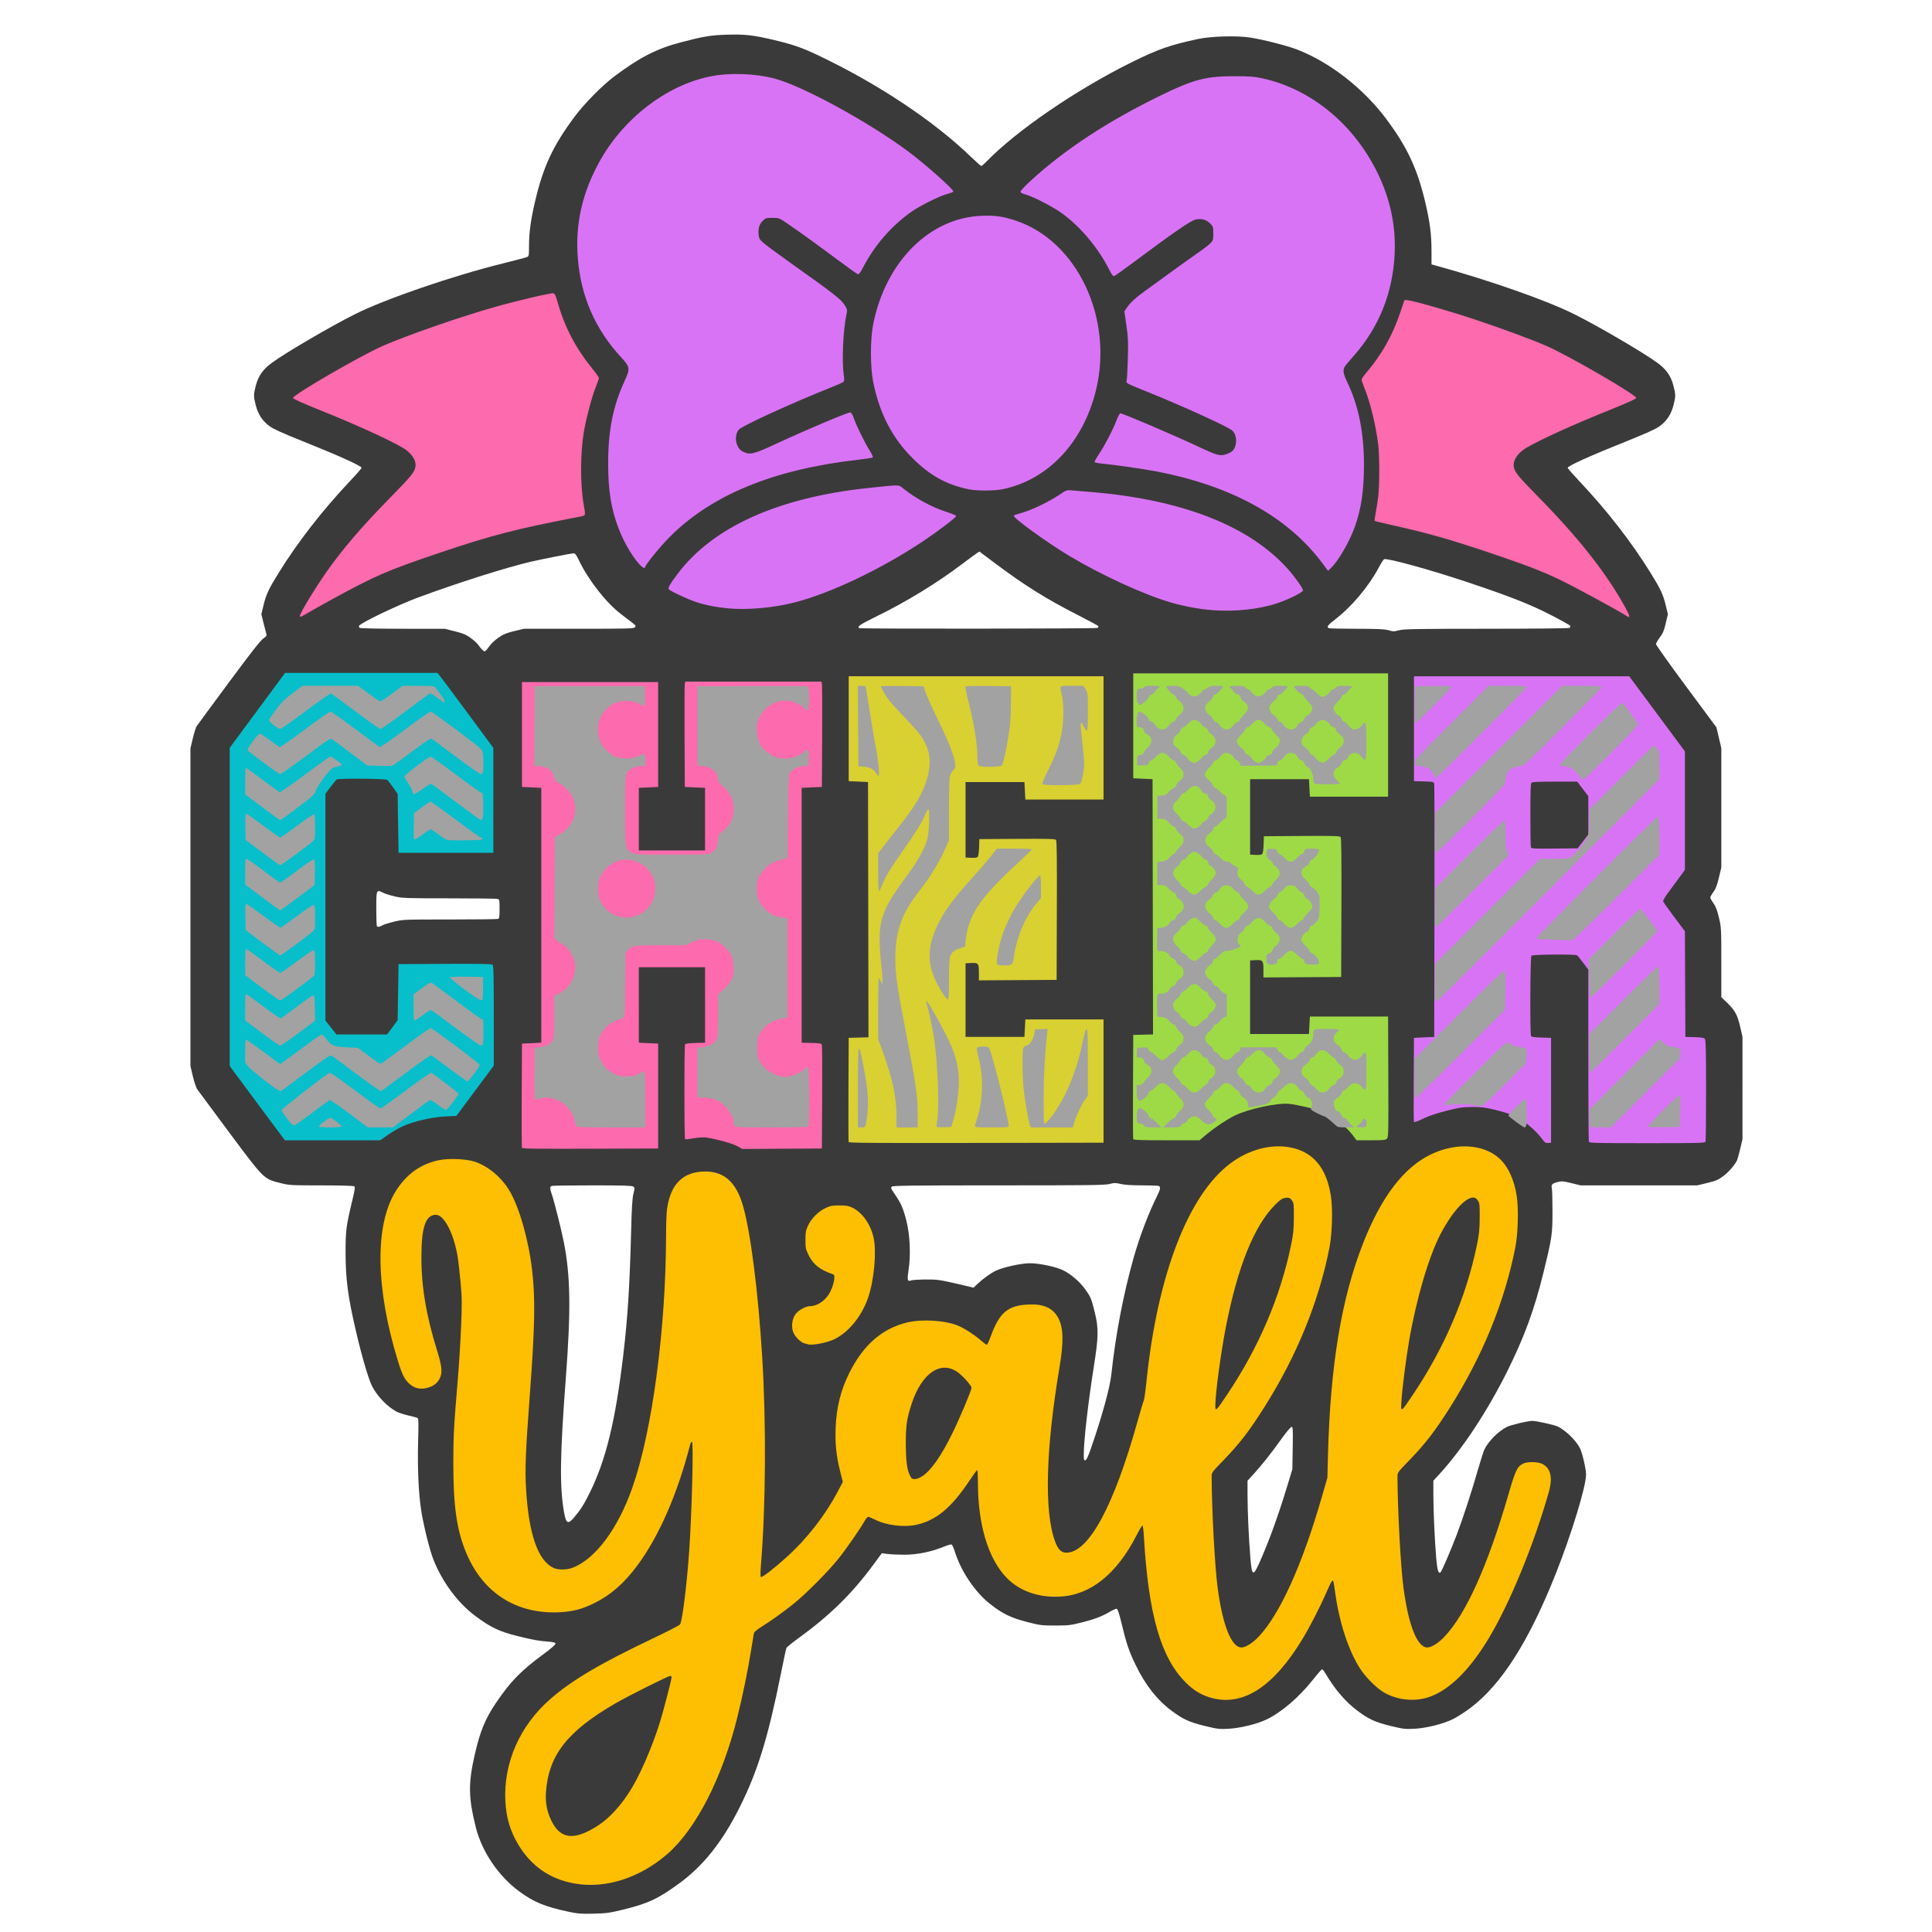
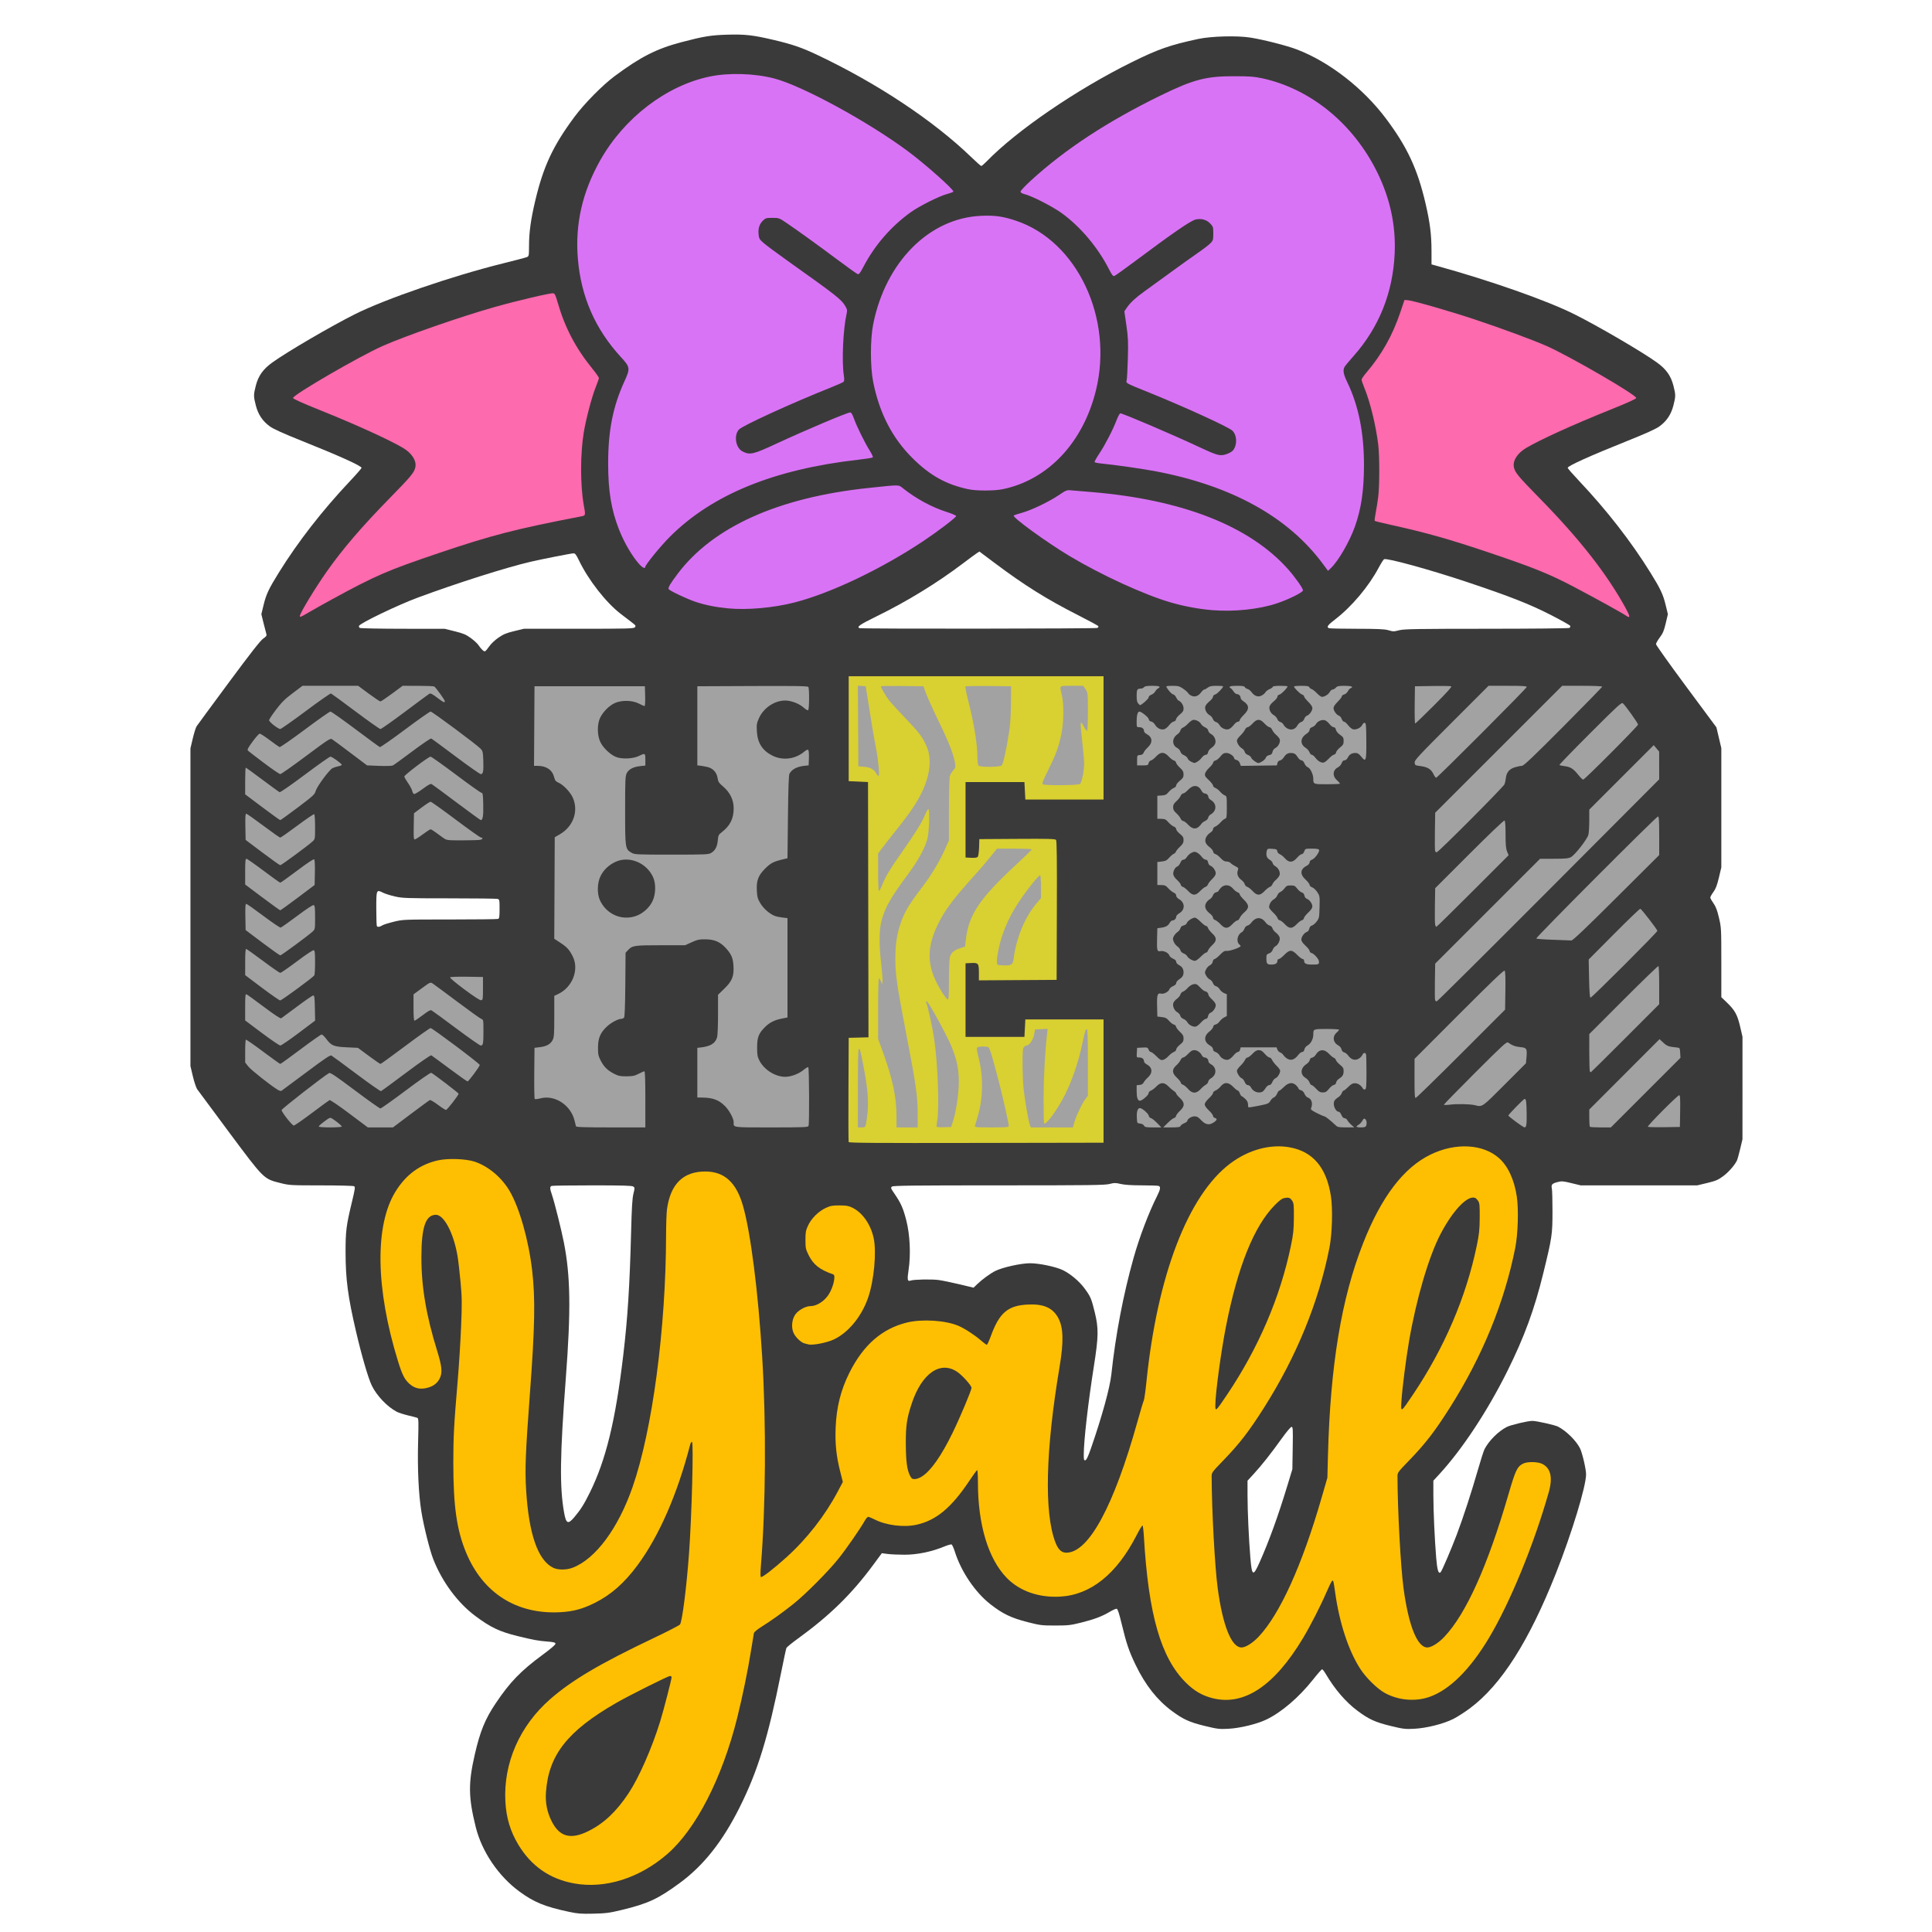
<svg xmlns="http://www.w3.org/2000/svg" viewBox="0 0 630 630" height="630" width="630" version="1.1" id="svg3336">
  <defs id="defs3340" />
  <g id="layer1" />
  <g id="layer2">
    <path id="path3707" d="m 185.487,623.411 c -7.822,-1.665 -11.356,-3.116 -16.137,-6.626 -6.824,-5.01 -12.226,-12.99 -14.216,-21.004 -2.412,-9.712 -2.47,-14.265 -0.303,-23.7 1.733,-7.547 3.367,-11.534 6.85,-16.714 4.631,-6.888 8.12,-10.492 15.257,-15.762 2.851,-2.105 4.258,-3.327 4.197,-3.645 -0.072,-0.376 -0.651,-0.522 -2.686,-0.677 -2.898,-0.221 -4.503,-0.516 -9.615,-1.766 -5.931,-1.45 -8.856,-2.839 -13.848,-6.575 -5.743,-4.298 -10.741,-11.035 -13.676,-18.433 -1.161,-2.927 -3.133,-10.812 -3.909,-15.629 -0.905,-5.621 -1.297,-13.997 -1.061,-22.684 0.184,-6.766 0.153,-7.705 -0.253,-7.861 -0.254,-0.097 -1.616,-0.451 -3.026,-0.786 -1.41,-0.335 -3.07,-0.874 -3.688,-1.198 -3.106,-1.629 -6.547,-5.247 -8.153,-8.571 -1.151,-2.383 -3.293,-9.738 -5.121,-17.583 -2.669,-11.452 -3.408,-17.07 -3.412,-25.917 -0.002,-6.936 0.212,-8.607 2.133,-16.594 0.945,-3.928 1.041,-4.634 0.667,-4.87 -0.245,-0.155 -4.969,-0.279 -10.733,-0.281 -10.03,-0.005 -10.374,-0.024 -13.35,-0.77 -5.437,-1.362 -5.268,-1.195 -16.659,-16.485 -5.409,-7.26 -10.111,-13.605 -10.45,-14.1 -0.339,-0.495 -0.971,-2.394 -1.406,-4.221 L 62.1,347.639 l 0,-51.806 0,-51.806 0.76,-3.215 c 0.418,-1.768 0.98,-3.556 1.249,-3.973 0.269,-0.417 4.987,-6.833 10.484,-14.258 7.139,-9.644 10.348,-13.741 11.231,-14.344 1.011,-0.69 1.2,-0.963 1.034,-1.5 -0.111,-0.361 -0.524,-1.961 -0.918,-3.555 l -0.715,-2.898 0.733,-3.025 c 0.838,-3.462 1.69,-5.271 4.955,-10.528 6.295,-10.135 14.212,-20.314 23.259,-29.901 2.051,-2.173 3.728,-4.095 3.728,-4.27 0,-0.631 -7.373,-3.957 -19.709,-8.89 -5.752,-2.3 -8.998,-3.769 -10.145,-4.59 -2.393,-1.713 -3.869,-3.907 -4.627,-6.874 -0.767,-3.005 -0.767,-3.443 -0.003,-6.437 0.825,-3.23 2.365,-5.396 5.385,-7.57 4.846,-3.489 19.067,-11.799 26.921,-15.731 10.004,-5.008 31.735,-12.471 48.228,-16.562 3.96,-0.982 7.504,-1.916 7.875,-2.074 0.643,-0.274 0.675,-0.45 0.681,-3.669 0.008,-4.443 0.586,-8.614 2.053,-14.811 2.632,-11.119 5.809,-17.893 12.788,-27.273 3.225,-4.334 9.14,-10.326 13.094,-13.265 8.409,-6.25 13.68,-8.932 21.709,-11.044 7.264,-1.911 9.593,-2.296 14.861,-2.459 5.868,-0.181 8.476,0.111 15.289,1.713 6.06,1.425 9.189,2.501 14.25,4.902 19.645,9.32 37.925,21.47 50.278,33.42 1.583,1.531 3.006,2.784 3.161,2.784 0.156,0 0.953,-0.689 1.772,-1.53 9.802,-10.074 29.179,-23.33 47.089,-32.212 8.794,-4.362 12.579,-5.69 21.9,-7.688 4.225,-0.905 12.649,-1.13 16.933,-0.451 4.429,0.702 12.021,2.643 15.328,3.92 10.524,4.063 21.475,12.567 28.883,22.429 6.987,9.302 10.337,16.486 12.973,27.82 1.432,6.155 1.92,10.05 1.927,15.38 l 0.006,4.417 1.575,0.434 c 17.57,4.846 36.087,11.355 45.003,15.819 7.854,3.932 22.075,12.242 26.921,15.731 3.02,2.174 4.56,4.34 5.385,7.57 0.764,2.993 0.764,3.432 -0.003,6.437 -0.757,2.966 -2.234,5.161 -4.627,6.874 -1.147,0.821 -4.393,2.29 -10.145,4.59 -12.336,4.933 -19.709,8.259 -19.709,8.89 0,0.175 1.678,2.097 3.728,4.27 9.047,9.587 16.965,19.766 23.259,29.901 3.265,5.257 4.116,7.066 4.955,10.528 l 0.733,3.025 -0.703,2.976 c -0.573,2.423 -0.932,3.279 -1.937,4.611 -0.679,0.899 -1.234,1.881 -1.234,2.182 0,0.301 4.433,6.527 9.852,13.837 l 9.852,13.29 0.798,3.388 0.798,3.388 0,19.442 0,19.442 -0.788,3.321 c -0.598,2.518 -1.033,3.657 -1.8,4.711 -0.556,0.765 -1.012,1.575 -1.012,1.801 0,0.226 0.464,1.063 1.031,1.861 0.78,1.098 1.218,2.247 1.8,4.73 0.754,3.215 0.769,3.504 0.769,14.591 l 0,11.311 1.73,1.658 c 2.684,2.571 3.504,4.044 4.396,7.894 l 0.779,3.364 -0.003,16.698 -0.003,16.698 -0.759,3.214 c -0.418,1.768 -0.912,3.501 -1.099,3.852 -0.874,1.642 -2.778,3.772 -4.499,5.035 -1.61,1.181 -2.377,1.505 -5.141,2.17 l -3.249,0.782 -19.007,0 -19.007,0 -3.023,-0.732 c -2.758,-0.668 -3.157,-0.697 -4.555,-0.335 -1.772,0.46 -2.099,0.839 -1.815,2.103 0.113,0.503 0.204,3.884 0.202,7.514 -0.004,7.49 -0.149,8.462 -2.999,20.1 -2.896,11.825 -6.205,20.833 -11.735,31.95 -6.449,12.964 -14.679,25.442 -22.111,33.526 l -2.001,2.176 0.003,4.724 c 0.003,5.197 0.409,14.187 0.924,20.474 0.326,3.975 0.755,5.346 1.451,4.637 0.429,-0.436 3.485,-7.564 5.267,-12.287 2.097,-5.557 4.839,-13.96 6.872,-21.056 0.907,-3.166 1.878,-6.203 2.16,-6.75 1.428,-2.776 4.461,-5.815 7.238,-7.25 1.311,-0.678 6.846,-1.993 8.387,-1.994 1.324,0 7.334,1.348 8.349,1.873 2.678,1.385 5.831,4.48 7.137,7.004 0.756,1.462 2.013,6.824 2.011,8.577 -0.005,3.891 -4.654,19.162 -9.773,32.103 -8.807,22.262 -17.823,36.45 -28.025,44.103 -1.732,1.3 -4.23,2.901 -5.55,3.558 -3.239,1.613 -8.719,2.981 -12.75,3.184 -2.887,0.145 -3.518,0.07 -7.56,-0.91 -5.043,-1.222 -7.1,-2.154 -10.794,-4.892 -3.893,-2.885 -7.467,-7.036 -10.514,-12.211 -0.45,-0.764 -0.952,-1.389 -1.116,-1.389 -0.164,0 -1.501,1.519 -2.971,3.375 -4.574,5.774 -10.264,10.645 -15.213,13.02 -3.064,1.471 -8.62,2.815 -12.433,3.007 -2.887,0.145 -3.518,0.07 -7.56,-0.91 -5.043,-1.222 -7.1,-2.154 -10.794,-4.892 -4.803,-3.56 -8.637,-8.418 -11.797,-14.95 -2.2,-4.548 -3.015,-6.941 -4.597,-13.5 -0.817,-3.388 -1.291,-4.826 -1.611,-4.888 -0.249,-0.049 -1.249,0.386 -2.223,0.966 -2.556,1.523 -5.03,2.459 -9.356,3.542 -3.46,0.866 -4.242,0.954 -8.462,0.957 -4.38,0.003 -4.903,-0.061 -9,-1.105 -5.345,-1.361 -8.15,-2.709 -12.14,-5.831 -4.983,-3.9 -9.544,-10.643 -11.602,-17.152 -0.385,-1.216 -0.868,-2.276 -1.073,-2.355 -0.206,-0.079 -1.355,0.26 -2.554,0.753 -3.987,1.639 -8.624,2.591 -12.68,2.603 -1.98,0.006 -4.478,-0.103 -5.55,-0.241 l -1.95,-0.252 -2.822,3.826 c -6.974,9.456 -14.143,16.477 -24.478,23.971 -1.98,1.436 -3.697,2.835 -3.815,3.108 -0.118,0.274 -0.891,3.873 -1.718,7.998 -4.256,21.235 -7.612,32.132 -13.56,44.027 -5.533,11.065 -11.733,18.896 -19.457,24.577 -7.123,5.239 -10.419,6.77 -19.046,8.845 -3.962,0.953 -5.064,1.096 -9.154,1.19 -4.024,0.092 -5.103,0.01 -8.013,-0.61 z M 410.733,509.459 c 3.142,-7.065 6.042,-15.077 9.096,-25.128 l 1.595,-5.25 0.113,-6.9 c 0.101,-6.221 0.065,-6.9 -0.376,-6.9 -0.283,0 -1.661,1.639 -3.278,3.9 -3.438,4.806 -6.457,8.621 -9.082,11.476 l -2.001,2.176 0.003,4.724 c 0.003,5.234 0.412,14.26 0.928,20.474 0.494,5.95 0.904,6.145 3.002,1.428 z M 187.259,494.756 c 2.054,-2.429 3.176,-4.204 5.05,-7.99 5.276,-10.66 8.389,-23.442 10.931,-44.885 1.435,-12.101 2.103,-22.607 2.556,-40.2 0.205,-7.971 0.388,-10.967 0.758,-12.439 0.46,-1.829 0.458,-1.961 -0.04,-2.325 -0.411,-0.301 -3.368,-0.386 -13.346,-0.386 -7.05,0 -13.032,0.082 -13.293,0.182 -0.627,0.241 -0.599,0.865 0.138,2.996 0.786,2.273 3.054,11.343 3.857,15.422 2.169,11.026 2.325,22.048 0.626,44.4 -1.905,25.062 -2.038,35.266 -0.568,43.604 0.661,3.749 1.278,4.049 3.331,1.621 z m 168.477,-22.428 c 3.578,-10.302 6.191,-19.778 6.659,-24.147 1.379,-12.888 3.888,-26.039 7.239,-37.95 1.918,-6.816 4.943,-14.792 7.645,-20.157 1.125,-2.235 1.264,-3.086 0.547,-3.361 -0.261,-0.1 -2.725,-0.184 -5.475,-0.187 -3.37,-0.003 -5.619,-0.15 -6.899,-0.452 -1.687,-0.398 -2.094,-0.397 -3.643,0.005 -1.505,0.39 -6.461,0.452 -36.069,0.452 -27.736,0 -34.427,0.075 -34.859,0.391 -0.498,0.364 -0.441,0.528 0.829,2.383 2.09,3.053 2.817,4.702 3.836,8.699 1.193,4.679 1.484,11.121 0.728,16.109 -0.491,3.244 -0.368,3.85 0.702,3.455 1,-0.368 6.952,-0.48 9.124,-0.171 1.292,0.184 4.377,0.821 6.856,1.416 l 4.506,1.082 1.244,-1.191 c 1.621,-1.551 4.212,-3.44 5.838,-4.256 2.333,-1.171 8.31,-2.503 11.307,-2.52 2.958,-0.017 8.573,1.167 10.8,2.277 2.464,1.228 5.287,3.607 6.953,5.859 2.03,2.745 2.274,3.313 3.402,7.935 1.261,5.165 1.216,7.858 -0.293,17.438 -1.91,12.124 -3.308,24.343 -3.311,28.939 0,1.635 0.07,1.883 0.516,1.797 0.365,-0.07 0.899,-1.199 1.819,-3.847 z M 124.623,301.771 c 0.386,-0.253 2.077,-0.793 3.759,-1.2 3.044,-0.737 3.12,-0.74 18.313,-0.74 8.391,0 15.47,-0.082 15.731,-0.182 0.39,-0.15 0.475,-0.731 0.475,-3.265 0,-2.943 -0.03,-3.091 -0.675,-3.264 -0.371,-0.1 -7.448,-0.183 -15.726,-0.185 -13.962,-0.004 -15.243,-0.048 -17.7,-0.604 -1.457,-0.33 -3.218,-0.886 -3.913,-1.236 -2.161,-1.087 -2.185,-1.028 -2.185,5.227 0,3.03 0.09,5.599 0.2,5.709 0.327,0.327 0.976,0.229 1.723,-0.26 z m 34.928,-91.012 c 0.584,-0.855 1.832,-2.036 2.999,-2.837 1.628,-1.118 2.584,-1.513 5.149,-2.131 l 3.15,-0.759 17.888,-3e-4 c 15.753,-3e-4 17.934,-0.056 18.272,-0.463 0.425,-0.512 0.369,-0.594 -1.264,-1.843 -0.607,-0.464 -2.092,-1.601 -3.3,-2.526 -4.871,-3.73 -10.609,-11.09 -13.73,-17.61 -0.804,-1.68 -1.175,-2.158 -1.673,-2.158 -0.712,0 -9.982,1.819 -13.944,2.736 -7.968,1.844 -24.102,6.968 -36.9,11.719 -6.513,2.417 -18.793,8.323 -19.131,9.201 -0.086,0.223 0.032,0.525 0.262,0.67 0.23,0.146 6.561,0.271 14.069,0.277 l 13.65,0.012 3.3,0.825 c 2.742,0.685 3.612,1.052 5.145,2.167 1.015,0.739 2.128,1.756 2.475,2.261 1.014,1.479 1.808,2.222 2.208,2.068 0.206,-0.079 0.824,-0.803 1.373,-1.608 z M 456.45,205.475 c 1.5,-0.362 6.219,-0.436 28.35,-0.444 14.838,-0.005 26.735,-0.126 26.969,-0.274 0.23,-0.146 0.348,-0.448 0.262,-0.67 -0.086,-0.223 -2.974,-1.846 -6.419,-3.606 -6.835,-3.493 -13.245,-6.009 -27.267,-10.701 -11.879,-3.975 -25.937,-7.846 -27.004,-7.437 -0.202,0.077 -1.001,1.333 -1.776,2.789 -3.257,6.122 -8.844,12.753 -14.19,16.841 -2.46,1.881 -2.909,2.527 -2,2.875 0.261,0.1 4.345,0.185 9.075,0.188 6.412,0.004 8.982,0.112 10.1,0.423 1.902,0.529 1.772,0.529 3.9,0.015 z m -98.588,-0.714 c 0.226,-0.143 0.361,-0.397 0.3,-0.564 -0.061,-0.167 -3.014,-1.775 -6.562,-3.574 -10.248,-5.197 -17.461,-9.704 -27.138,-16.958 l -5.09,-3.815 -0.807,0.515 c -0.444,0.283 -2.474,1.779 -4.511,3.323 -8.475,6.425 -18.282,12.433 -28.328,17.353 -5.368,2.629 -6.455,3.385 -5.451,3.79 0.667,0.269 77.16,0.199 77.587,-0.071 z" style="fill:#3b3a3a" />
    <path id="path3720" d="m 187.205,614.157 c -7.942,-1.437 -14.027,-5.68 -18.227,-12.709 -2.592,-4.338 -3.895,-8.698 -4.181,-13.98 -0.677,-12.538 4.665,-24.719 14.663,-33.439 7.081,-6.175 16.239,-11.579 33.69,-19.88 4.455,-2.119 8.316,-4.107 8.579,-4.419 0.714,-0.844 2.139,-12.049 2.958,-23.263 0.877,-12.014 1.517,-35.927 0.97,-36.265 -0.205,-0.127 -0.454,0.281 -0.661,1.081 -4.12,15.953 -10.113,29.657 -17.101,39.103 -4.307,5.822 -8.641,9.644 -13.941,12.294 -3.967,1.983 -7.034,2.812 -11.255,3.04 -14.22,0.768 -25.238,-6.215 -30.726,-19.475 -3.046,-7.359 -4.152,-15.128 -4.151,-29.178 6e-4,-8.706 0.193,-12.322 1.438,-27 0.406,-4.785 0.898,-12.615 1.094,-17.4 0.318,-7.769 0.3,-9.326 -0.172,-14.55 -0.291,-3.217 -0.736,-7.065 -0.988,-8.55 -1.282,-7.536 -4.445,-13.516 -7.109,-13.44 -3.32,0.094 -4.656,4.022 -4.675,13.742 -0.019,9.699 1.548,19.037 5.134,30.598 1.571,5.065 1.767,7.117 0.858,8.994 -0.819,1.692 -2.306,2.744 -4.525,3.199 -2.134,0.438 -3.814,-0.016 -5.418,-1.466 -1.53,-1.382 -2.325,-2.964 -3.661,-7.278 -7.353,-23.757 -7.642,-44.463 -0.772,-55.457 3.432,-5.492 7.978,-8.799 13.886,-10.099 3.231,-0.712 9.085,-0.491 11.887,0.448 4.415,1.479 8.759,5.115 11.348,9.499 3.216,5.445 6.231,16.044 7.376,25.929 1.07,9.234 0.904,18.263 -0.738,40.331 -1.416,19.028 -1.633,24.487 -1.234,31.136 0.874,14.582 3.859,23.151 8.898,25.549 1.562,0.743 4.306,0.722 6.316,-0.05 7.425,-2.85 14.785,-12.757 19.492,-26.24 6.478,-18.555 10.895,-51.77 10.944,-82.294 0.005,-3.465 0.142,-7.245 0.302,-8.4 1.147,-8.236 5.333,-12.31 12.596,-12.257 6.121,0.045 9.963,3.546 12.146,11.068 2.511,8.652 4.987,28.073 6.293,49.339 1.342,21.868 1.173,48.817 -0.428,68.25 -0.154,1.872 -0.159,3.415 -0.011,3.565 0.318,0.323 4.19,-2.661 8.443,-6.508 6.613,-5.981 12.498,-13.527 16.613,-21.303 l 1.681,-3.177 -0.895,-3.555 c -1.249,-4.963 -1.658,-8.97 -1.448,-14.173 0.269,-6.646 1.668,-12.232 4.472,-17.85 4.526,-9.071 10.633,-14.409 18.77,-16.409 4.879,-1.199 12.493,-0.726 16.713,1.038 2.018,0.844 5.308,2.97 7.364,4.757 0.926,0.805 1.811,1.464 1.968,1.464 0.157,0 0.739,-1.249 1.295,-2.775 2.805,-7.708 5.582,-10.063 12.21,-10.356 4.968,-0.219 7.893,1.04 9.679,4.167 1.806,3.162 1.954,7.783 0.523,16.314 -4.529,27.002 -5.027,47.26 -1.399,56.911 0.938,2.495 2.02,3.541 3.656,3.533 7.278,-0.037 15.477,-15.191 23.209,-42.893 0.944,-3.382 1.852,-6.408 2.017,-6.723 0.166,-0.315 0.557,-3.083 0.87,-6.15 3.532,-34.61 13.576,-60.781 27.295,-71.118 5.984,-4.509 13.088,-6.444 19.441,-5.295 7.562,1.367 11.995,6.625 13.416,15.913 0.642,4.197 0.41,12.305 -0.482,16.824 -3.495,17.707 -10.738,35.437 -21.263,52.05 -5.007,7.904 -8.053,11.847 -13.474,17.445 -3.561,3.677 -3.675,3.835 -3.671,5.1 0.038,11.007 1.037,29.473 1.97,36.405 1.652,12.277 4.498,19.356 7.775,19.346 1.347,-0.004 3.645,-1.452 5.601,-3.53 6.932,-7.365 14.154,-23.305 20.488,-45.216 l 1.908,-6.6 0.186,-7.2 c 0.762,-29.424 4.377,-51.258 11.475,-69.3 5.955,-15.137 13.233,-24.67 22.087,-28.934 8.07,-3.887 16.96,-3.414 22.178,1.179 2.926,2.576 4.986,6.975 5.821,12.431 0.642,4.197 0.41,12.305 -0.482,16.824 -3.495,17.707 -10.738,35.437 -21.263,52.05 -5.007,7.904 -8.053,11.847 -13.474,17.445 -3.561,3.677 -3.675,3.835 -3.671,5.1 0.038,11.007 1.037,29.473 1.97,36.405 1.652,12.277 4.498,19.356 7.775,19.346 1.347,-0.004 3.645,-1.452 5.601,-3.53 7.047,-7.487 14.079,-23.116 20.785,-46.197 2.325,-8 2.871,-9.172 4.755,-10.186 1.352,-0.728 4.784,-0.703 6.311,0.046 2.762,1.355 3.488,4.45 2.153,9.171 -4.831,17.081 -12.685,36.212 -19.584,47.7 -6.168,10.272 -12.804,16.832 -19.343,19.12 -4.628,1.62 -10.216,1.116 -14.591,-1.315 -2.478,-1.377 -6.09,-4.933 -7.979,-7.858 -3.789,-5.864 -6.758,-14.854 -8.139,-24.647 -0.62,-4.393 -0.63,-4.43 -1.129,-3.878 -0.213,0.236 -0.969,1.778 -1.679,3.428 -1.99,4.622 -5.254,11.011 -7.74,15.15 -9.346,15.564 -19.232,22.125 -29.444,19.543 -3.406,-0.861 -6.024,-2.391 -8.761,-5.117 -8.122,-8.092 -12.163,-22.163 -13.642,-47.508 -0.113,-1.943 -0.315,-3.6 -0.449,-3.683 -0.133,-0.082 -0.992,1.315 -1.907,3.105 -6.499,12.705 -14.995,19.533 -24.984,20.078 -6.958,0.38 -13.186,-1.806 -17.376,-6.098 -6.028,-6.175 -9.408,-17.339 -9.408,-31.077 0,-2.306 -0.119,-4.148 -0.264,-4.093 -0.145,0.055 -1.348,1.72 -2.674,3.7 -5.768,8.617 -10.708,12.707 -17.055,14.119 -4.172,0.928 -9.859,0.223 -13.655,-1.693 -0.954,-0.482 -1.917,-0.876 -2.139,-0.876 -0.222,0 -0.725,0.574 -1.118,1.275 -1.443,2.573 -6.014,9.164 -8.582,12.375 -3.327,4.16 -10.74,11.609 -14.663,14.737 -3.554,2.833 -7.217,5.454 -10.434,7.468 -1.402,0.878 -2.388,1.707 -2.47,2.078 -0.075,0.339 -0.487,2.845 -0.917,5.567 -0.999,6.334 -2.816,15.177 -4.53,22.05 -4.885,19.584 -13.408,36.223 -22.712,44.338 -9.101,7.938 -20.322,11.49 -30.483,9.652 z m 4.678,-17.067 c 5.022,-2.493 9.077,-6.314 13.077,-12.322 3.352,-5.035 7.594,-14.662 10.287,-23.345 1.12,-3.611 3.754,-13.792 3.754,-14.51 0,-0.217 -0.236,-0.394 -0.525,-0.393 -0.637,0.003 -13.447,6.419 -17.625,8.829 -15.84,9.134 -21.992,16.983 -22.824,29.119 -0.231,3.363 0.348,6.353 1.801,9.3 2.571,5.216 6.218,6.221 12.056,3.322 z M 300.62,481.469 c 2.937,-1.863 6.333,-6.702 10.035,-14.302 2.423,-4.974 6.145,-13.825 6.145,-14.614 0,-0.734 -2.918,-4.006 -4.615,-5.175 -5.499,-3.787 -11.583,0.394 -14.853,10.208 -1.633,4.902 -1.981,7.243 -1.958,13.181 0.022,5.695 0.389,8.514 1.355,10.409 0.496,0.972 0.729,1.141 1.567,1.141 0.566,0 1.554,-0.361 2.323,-0.848 z m 99.539,-26.719 c 10.203,-15.181 17.312,-31.759 20.778,-48.454 0.8,-3.855 0.946,-5.221 0.976,-9.19 0.031,-4.029 -0.037,-4.773 -0.506,-5.491 -0.684,-1.046 -1.134,-1.216 -2.528,-0.955 -0.85,0.16 -1.618,0.72 -3.227,2.358 -6.754,6.873 -12.028,19.998 -15.874,39.499 -1.628,8.254 -3.479,21.96 -3.479,25.761 0,2.125 0.155,1.983 3.859,-3.529 z m 60.6,0 c 10.203,-15.181 17.312,-31.759 20.778,-48.454 0.8,-3.855 0.946,-5.221 0.976,-9.19 0.031,-4.029 -0.037,-4.773 -0.506,-5.491 -0.298,-0.457 -0.738,-0.905 -0.977,-0.997 -2.456,-0.942 -7.179,3.964 -11.235,11.672 -3.868,7.351 -7.965,21.269 -10.332,35.1 -1.014,5.924 -2.231,15.491 -2.469,19.402 -0.24,3.946 -0.272,3.964 3.764,-2.042 z M 263.55,438.37 c -0.165,-0.055 -0.669,-0.181 -1.119,-0.281 -1.121,-0.247 -2.838,-1.815 -3.58,-3.269 -0.893,-1.75 -0.683,-4.497 0.471,-6.161 0.973,-1.404 3.363,-2.742 4.897,-2.742 2.107,0 4.607,-1.593 6.038,-3.848 1.483,-2.335 2.354,-6.193 1.468,-6.501 -4.466,-1.551 -6.5,-3.159 -8.093,-6.393 -0.901,-1.83 -0.982,-2.231 -0.982,-4.852 0,-2.501 0.105,-3.084 0.846,-4.688 1.071,-2.317 3.391,-4.627 5.754,-5.729 1.557,-0.726 2.165,-0.839 4.5,-0.834 2.242,0.005 2.954,0.13 4.2,0.737 3.267,1.591 5.935,5.377 6.925,9.827 1.011,4.546 0.148,13.905 -1.803,19.551 -2.115,6.119 -6.441,11.381 -11.186,13.602 -2.348,1.1 -7.084,1.997 -8.336,1.579 z" style="fill:#febf03" />
-     <path id="path3733" d="m 84.576,360.656 c -4.579,-6.146 -8.626,-11.601 -8.994,-12.121 l -0.668,-0.946 0,-51.87 0,-51.87 9.023,-12.209 9.023,-12.209 24.825,0 24.825,0 0.602,0.675 c 0.331,0.371 4.439,5.87 9.127,12.218 l 8.525,11.543 0,17.107 0,17.107 -15.45,0 -15.45,0 -0.15,-9.607 -0.15,-9.607 -1.468,-2.093 c -0.807,-1.151 -1.677,-2.261 -1.932,-2.468 -0.527,-0.426 -15.813,-0.548 -16.468,-0.132 -0.203,0.129 -1.114,1.23 -2.025,2.448 l -1.656,2.214 0,36.978 0,36.978 1.804,2.27 1.804,2.27 8.244,0 8.244,0 1.727,-2.325 1.727,-2.325 0.15,-9.15 0.15,-9.15 15.116,-0.078 c 10.913,-0.056 15.23,0.017 15.525,0.262 0.336,0.279 0.409,3.239 0.409,16.629 l 0,16.29 -6.1,8.199 -6.1,8.199 -3.575,0.172 c -4.447,0.214 -10.623,1.651 -14.075,3.275 -1.32,0.621 -3.476,1.888 -4.792,2.816 l -2.392,1.687 -15.539,0 -15.539,0 -8.326,-11.175 z" style="fill:#07bfcb" />
-     <path id="path3746" d="m 170.195,374.287 c -0.079,-0.207 -0.109,-7.937 -0.066,-17.177 l 0.078,-16.8 3.15,-0.15 3.15,-0.15 0,-41.55 0,-41.55 -3.15,-0.15 -3.15,-0.15 0,-17.1 0,-17.1 22.2,0 22.2,0 0,17.1 0,17.1 -3.15,0.15 -3.15,0.15 0,10.2 0,10.2 10.8,0 10.8,0 0,-10.2 0,-10.2 -3.3,-0.15 -3.3,-0.15 -0.083,-16.5 c -0.046,-9.075 -0.009,-16.804 0.081,-17.175 l 0.164,-0.675 22.189,0 22.189,0 0.164,0.675 c 0.09,0.371 0.126,8.1 0.081,17.175 l -0.083,16.5 -3.3,0.15 -3.3,0.15 0,41.55 0,41.55 3.222,0.085 c 3.045,0.08 3.231,0.122 3.383,0.75 0.089,0.366 0.124,8.09 0.078,17.165 l -0.083,16.5 -12.974,0.078 -12.974,0.078 -1.595,-0.9 c -1.572,-0.887 -7.245,-2.458 -10.257,-2.84 -0.884,-0.112 -2.538,-0.007 -4.028,0.257 -1.39,0.246 -2.639,0.378 -2.775,0.294 -0.313,-0.193 -0.319,-30.439 -0.007,-30.931 0.151,-0.237 1.322,-0.394 3.37,-0.45 l 3.139,-0.086 0,-12.3 0,-12.3 -10.8,0 -10.8,0 0,12.3 0,12.3 3.15,0.15 3.15,0.15 0,17.1 0,17.1 -22.134,0.077 c -17.548,0.061 -22.164,0 -22.278,-0.3 z" style="fill:#fe6aae" />
    <path id="path3770" d="m 276.738,372.4 c -0.079,-0.207 -0.109,-7.936 -0.066,-17.176 l 0.078,-16.8 3.226,-0.085 3.226,-0.085 -0.076,-41.615 -0.076,-41.615 -3.15,-0.15 -3.15,-0.15 0,-17.1 0,-17.1 41.55,0 41.55,0 0,20.1 0,20.1 -12.75,0 -12.75,0 -0.15,-2.85 -0.15,-2.85 -9.6,0 -9.6,0 0,12.3 0,12.3 1.827,0.088 c 1.256,0.06 1.932,-0.038 2.162,-0.316 0.184,-0.222 0.374,-1.612 0.423,-3.088 l 0.087,-2.684 12.336,-0.078 c 10.155,-0.065 12.396,-0.006 12.677,0.333 0.25,0.301 0.321,6.463 0.264,23.028 l -0.077,22.617 -12.675,0.078 -12.675,0.078 0,-2.517 c 0,-3.042 -0.178,-3.256 -2.6,-3.131 l -1.75,0.091 0,12 0,12 9.6,0 9.6,0 0.15,-2.85 0.15,-2.85 12.75,0 12.75,0 0,20.1 0,20.1 -41.484,0.076 c -33.029,0.061 -41.513,0 -41.628,-0.3 z" style="fill:#d9d032" />
-     <path id="path3783" d="m 369.524,371.456 c -0.079,-0.206 -0.108,-7.935 -0.066,-17.175 l 0.078,-16.8 3.226,-0.085 3.226,-0.085 -0.076,-41.615 -0.076,-41.615 -3.15,-0.15 -3.15,-0.15 0,-17.1 0,-17.1 41.55,0 41.55,0 0,20.1 0,20.1 -12.75,0 -12.75,0 -0.15,-2.85 -0.15,-2.85 -9.6,0 -9.6,0 0,12.3 0,12.3 1.827,0.088 c 1.256,0.06 1.932,-0.038 2.162,-0.316 0.184,-0.222 0.374,-1.612 0.423,-3.088 l 0.087,-2.684 12.336,-0.078 c 10.155,-0.064 12.396,-0.006 12.677,0.333 0.25,0.301 0.321,6.463 0.264,23.028 l -0.077,22.617 -12.675,0.078 -12.675,0.078 0,-2.517 c 0,-3.042 -0.178,-3.256 -2.6,-3.131 l -1.75,0.091 0,12 0,12 9.6,0 9.6,0 0.15,-2.85 0.15,-2.85 12.75,0 12.75,0 0.077,19.624 c 0.071,17.941 0.034,19.671 -0.421,20.175 -0.444,0.49 -1.02,0.551 -5.227,0.551 l -4.728,0 -1.055,-1.437 c -2.121,-2.89 -6.232,-6.197 -9.596,-7.721 -1.838,-0.833 -8.52,-2.433 -11.348,-2.718 -3.812,-0.384 -13.092,1.608 -17.628,3.785 -2.601,1.248 -7.041,4.252 -9.93,6.717 l -1.609,1.374 -10.752,0 c -8.325,0 -10.785,-0.085 -10.896,-0.375 z" style="fill:#9eda46" />
-     <path id="path3796" d="m 502.838,371.365 c -2.175,-2.941 -5.994,-6.063 -9.307,-7.608 -1.018,-0.475 -3.674,-1.299 -5.902,-1.831 -3.464,-0.827 -4.571,-0.964 -7.65,-0.94 -3.168,0.024 -4.174,0.173 -8.377,1.242 -3.214,0.817 -5.696,1.659 -7.587,2.573 -1.94,0.938 -2.854,1.245 -2.952,0.991 -0.078,-0.202 -0.106,-6.443 -0.063,-13.868 l 0.078,-13.5 3.3,-0.15 3.3,-0.15 0.082,-40.95 c 0.045,-22.523 0.01,-41.249 -0.078,-41.615 -0.152,-0.628 -0.337,-0.67 -3.382,-0.75 l -3.222,-0.085 0,-17.1 0,-17.1 35.092,0 35.092,0 9.083,12.245 9.083,12.245 0,19.298 0,19.298 -1.584,2.207 c -0.871,1.214 -2.499,3.419 -3.617,4.9 -1.142,1.513 -1.978,2.904 -1.907,3.175 0.069,0.265 1.696,2.573 3.615,5.129 l 3.489,4.648 0.077,17.227 0.077,17.227 3,0.082 c 2.384,0.065 3.077,0.185 3.375,0.582 0.289,0.386 0.375,4.22 0.375,16.768 0,8.947 -0.082,16.482 -0.182,16.743 -0.163,0.426 -2.119,0.475 -19.018,0.475 -16.899,0 -18.855,-0.049 -19.018,-0.475 -0.1,-0.261 -0.182,-12.995 -0.182,-28.297 l 0,-27.823 -1.656,-2.214 c -0.911,-1.218 -1.822,-2.319 -2.025,-2.448 -0.636,-0.404 -14.447,-0.295 -14.859,0.117 -0.412,0.412 -0.527,25.613 -0.12,26.254 0.151,0.237 1.322,0.394 3.37,0.45 l 3.139,0.086 0,17.1 0,17.1 -0.938,0.091 c -0.816,0.079 -1.076,-0.096 -2.003,-1.35 z m 13.353,-96.991 1.734,-2.25 0.003,-6.243 0.003,-6.243 -1.813,-2.382 -1.813,-2.382 -7.277,0 c -5.26,0 -7.376,0.1 -7.637,0.36 -0.266,0.266 -0.36,3.008 -0.36,10.475 0,5.564 0.083,10.331 0.184,10.595 0.163,0.425 1.044,0.47 7.714,0.4 l 7.53,-0.08 1.734,-2.25 z" style="fill:#d973f6" />
    <path id="path3809" d="m 103.943,367.331 c 0,-0.165 0.829,-0.911 1.842,-1.657 1.811,-1.334 1.855,-1.348 2.625,-0.854 1.434,0.921 3.033,2.258 3.033,2.536 0,0.152 -1.679,0.275 -3.75,0.275 -2.305,0 -3.75,-0.116 -3.75,-0.301 z m 9.955,-4.232 c -3.327,-2.493 -6.219,-4.462 -6.427,-4.376 -0.208,0.087 -2.807,1.988 -5.777,4.225 -2.97,2.237 -5.62,4.071 -5.889,4.076 -0.531,0.009 -3.921,-4.29 -3.977,-5.044 -0.028,-0.38 13.573,-10.982 15.477,-12.064 0.412,-0.234 2.041,0.856 8.4,5.623 4.339,3.253 8.091,5.914 8.338,5.914 0.247,0 4.002,-2.663 8.343,-5.917 4.583,-3.436 8.043,-5.833 8.25,-5.715 1.13,0.64 8.907,6.59 8.907,6.814 0,0.51 -3.724,5.297 -4.121,5.297 -0.219,0 -1.404,-0.758 -2.635,-1.684 -1.23,-0.926 -2.407,-1.614 -2.616,-1.53 -0.208,0.085 -3,2.125 -6.205,4.534 l -5.826,4.38 -4.097,0 -4.097,0 -6.05,-4.533 z m 73.913,4.158 c -0.063,-0.206 -0.257,-0.992 -0.431,-1.745 -1.184,-5.114 -6.442,-8.587 -11.136,-7.355 -0.907,0.238 -1.753,0.332 -1.88,0.209 -0.126,-0.123 -0.194,-3.927 -0.15,-8.453 l 0.08,-8.229 1.762,-0.22 c 2.196,-0.274 3.486,-1 4.163,-2.343 0.452,-0.897 0.525,-1.957 0.525,-7.713 l 6e-4,-6.673 1.275,-0.602 c 4.684,-2.211 6.91,-8.019 4.719,-12.314 -1.099,-2.154 -1.827,-2.955 -3.967,-4.365 l -2.032,-1.338 0.077,-16.547 0.077,-16.547 1.701,-0.994 c 4.371,-2.554 6.127,-7.543 4.194,-11.913 -0.783,-1.77 -3.017,-4.143 -4.551,-4.835 -1.029,-0.464 -1.26,-0.742 -1.541,-1.856 -0.599,-2.378 -2.524,-3.686 -5.432,-3.69 l -1.128,-0.002 0.078,-12.975 0.078,-12.975 18,0 18,0 0.085,3.225 c 0.05,1.9 -0.032,3.225 -0.2,3.225 -0.157,0 -1.005,-0.371 -1.885,-0.824 -2.108,-1.085 -5.612,-1.152 -7.82,-0.148 -1.804,0.82 -3.802,2.811 -4.746,4.729 -1.021,2.076 -1.03,5.597 -0.019,7.856 0.832,1.86 3.095,4.081 5.03,4.936 1.88,0.832 5.642,0.694 7.625,-0.279 2.002,-0.982 2.08,-0.936 2.08,1.236 l 0,1.908 -1.658,0.171 c -2.256,0.233 -3.775,1.028 -4.416,2.313 -0.471,0.943 -0.525,2.183 -0.525,12.15 0,12.419 0.025,12.585 2.099,13.79 1.008,0.586 1.527,0.61 13.05,0.61 11.227,0 12.06,-0.036 12.934,-0.566 1.302,-0.788 1.95,-2.032 2.137,-4.103 0.143,-1.572 0.275,-1.86 1.166,-2.54 2.825,-2.155 4.012,-4.493 4.012,-7.905 0,-2.727 -1.18,-5.161 -3.438,-7.09 -1.363,-1.165 -1.626,-1.562 -1.8,-2.718 -0.296,-1.976 -1.57,-3.307 -3.553,-3.71 -0.858,-0.175 -1.897,-0.352 -2.31,-0.393 l -0.75,-0.075 0,-12.9 0,-12.9 17.981,-0.077 c 14.186,-0.061 18.031,0.002 18.22,0.3 0.361,0.569 0.305,7.357 -0.062,7.584 -0.171,0.106 -0.829,-0.275 -1.461,-0.846 -1.432,-1.294 -4.085,-2.311 -6.028,-2.311 -3.47,0 -7.043,2.397 -8.538,5.726 -0.746,1.661 -0.819,2.113 -0.7,4.29 0.21,3.827 1.808,6.323 5.104,7.969 3.339,1.668 7.448,1.141 10.376,-1.331 0.652,-0.55 1.095,-0.737 1.288,-0.543 0.162,0.162 0.256,1.363 0.207,2.667 l -0.088,2.372 -0.9,0.081 c -2.782,0.25 -4.454,1.068 -5.353,2.619 -0.243,0.419 -0.393,4.664 -0.497,14.089 l -0.15,13.489 -1.05,0.251 c -3.521,0.841 -4.354,1.254 -6.177,3.061 -2.333,2.312 -2.957,3.98 -2.761,7.374 0.116,1.998 0.285,2.588 1.161,4.039 1.022,1.693 2.983,3.41 4.65,4.07 0.482,0.191 1.619,0.433 2.526,0.537 l 1.65,0.19 0,16.2 0,16.2 -1.882,0.372 c -2.373,0.47 -3.973,1.282 -5.468,2.778 -2.053,2.053 -2.548,3.335 -2.549,6.6 -6e-4,2.446 0.105,3.057 0.745,4.311 1.526,2.988 5.182,5.289 8.404,5.289 1.903,0 4.46,-0.964 6.024,-2.27 0.678,-0.567 1.355,-0.955 1.505,-0.863 0.299,0.185 0.384,18.39 0.089,19.158 -0.162,0.422 -1.511,0.475 -12.118,0.475 -13.062,0 -12.3,0.108 -12.3,-1.745 0,-1.163 -1.446,-3.83 -2.823,-5.207 -1.999,-1.999 -3.958,-2.737 -7.377,-2.778 l -1.65,-0.02 0,-8.1 0,-8.1 0.75,-0.075 c 3.486,-0.35 5.11,-1.317 5.706,-3.395 0.162,-0.564 0.294,-3.905 0.294,-7.425 l 0,-6.4 2.057,-2.002 c 2.571,-2.504 3.188,-4.061 2.975,-7.514 -0.156,-2.532 -0.743,-3.846 -2.606,-5.839 -1.792,-1.917 -3.668,-2.707 -6.476,-2.73 -2.09,-0.017 -2.678,0.107 -4.55,0.956 l -2.15,0.975 -7.984,0 c -8.639,0 -9.241,0.092 -10.665,1.635 l -0.75,0.812 -0.086,10.384 c -0.057,6.898 -0.196,10.516 -0.412,10.776 -0.179,0.216 -0.568,0.392 -0.864,0.392 -1.035,0 -3.281,1.181 -4.656,2.448 -2.184,2.013 -2.951,3.783 -2.968,6.852 -0.013,2.231 0.094,2.763 0.848,4.253 1.055,2.082 2.226,3.243 4.387,4.351 1.411,0.723 1.997,0.845 4.05,0.837 2.018,-0.008 2.649,-0.139 3.965,-0.825 0.861,-0.449 1.705,-0.816 1.875,-0.816 0.207,0 0.31,3.054 0.31,9.15 l 0,9.15 -11.259,0 c -8.747,0 -11.285,-0.084 -11.373,-0.375 z m 19.741,-68.635 c 2.178,-0.815 4.168,-2.623 5.2,-4.726 1.103,-2.247 1.19,-5.737 0.196,-7.901 -2.16,-4.705 -7.794,-6.994 -12.222,-4.966 -2.192,1.004 -3.904,2.63 -4.898,4.655 -1.095,2.23 -1.179,5.728 -0.188,7.885 2.124,4.626 7.246,6.799 11.912,5.053 z m 72.202,55.885 c 0.011,-14.95 0.133,-15.455 1.741,-7.213 1.548,7.934 1.863,12.261 1.234,16.942 -0.46,3.423 -0.446,3.397 -1.805,3.397 l -1.18,0 0.01,-13.125 z m 12.589,9.6 c -0.003,-6.282 -1.224,-12.124 -4.333,-20.737 l -1.665,-4.612 0,-9.863 c 0,-5.662 0.115,-9.863 0.271,-9.863 0.149,0 0.444,0.439 0.656,0.975 l 0.385,0.975 0.117,-1.024 c 0.064,-0.563 -0.122,-3.061 -0.414,-5.55 -0.754,-6.424 -0.702,-11.376 0.152,-14.422 1.203,-4.295 2.907,-7.238 8.858,-15.304 3.146,-4.263 5.28,-8.221 6.068,-11.25 0.548,-2.109 0.774,-9.573 0.291,-9.613 -0.147,-0.012 -0.63,0.829 -1.075,1.87 -1.155,2.706 -2.974,5.654 -7.18,11.641 -4.249,6.048 -5.658,8.37 -6.785,11.186 -0.444,1.108 -0.927,2.015 -1.075,2.015 -0.149,0 -0.268,-2.719 -0.268,-6.105 l 0,-6.105 0.93,-1.283 c 0.511,-0.706 2.774,-3.595 5.027,-6.42 4.578,-5.739 6.786,-9.029 8.465,-12.613 2.658,-5.673 3.107,-11 1.26,-14.943 -1.401,-2.992 -2.37,-4.257 -6.791,-8.866 -2.207,-2.301 -4.582,-4.903 -5.277,-5.782 -1.1,-1.392 -2.715,-4.145 -2.715,-4.629 0,-0.091 3.122,-0.129 6.937,-0.085 l 6.937,0.081 0.873,2.4 c 0.48,1.32 2.413,5.572 4.294,9.45 3.298,6.798 4.789,10.671 5.166,13.423 0.156,1.135 0.075,1.413 -0.62,2.138 -0.439,0.458 -0.931,1.295 -1.093,1.859 -0.166,0.578 -0.294,5.38 -0.294,10.996 l 0,9.971 -1.303,2.931 c -1.699,3.821 -4.458,8.432 -7.172,11.986 -4.579,5.996 -6.013,8.392 -7.318,12.224 -1.203,3.533 -1.696,6.872 -1.688,11.421 0.01,5.41 0.458,8.485 3.672,25.2 3.109,16.169 3.61,19.707 3.61,25.528 l 0,4.322 -3.45,0 -3.45,0 -0.002,-3.525 z m 13.108,3.312 c -0.079,-0.13 -0.012,-0.98 0.15,-1.887 0.743,-4.165 0.227,-18.383 -0.968,-26.7 -0.516,-3.59 -1.965,-10.266 -2.565,-11.816 -0.152,-0.393 -0.102,-0.527 0.164,-0.438 0.624,0.208 6.822,11.55 8.113,14.845 1.582,4.038 2.082,6.229 2.288,10.009 0.199,3.652 -0.649,10.255 -1.782,13.875 l -0.68,2.175 -2.288,0.087 c -1.258,0.048 -2.353,-0.019 -2.432,-0.15 z m 12.475,-0.312 c 0.083,-0.289 0.498,-1.702 0.923,-3.141 1.717,-5.819 1.838,-12.689 0.332,-18.784 -0.712,-2.88 -0.775,-3.441 -0.413,-3.67 0.539,-0.341 2.996,-0.354 3.524,-0.019 0.456,0.289 1.263,2.93 3.36,10.989 1.45,5.576 3.293,13.801 3.293,14.698 0,0.386 -0.812,0.452 -5.585,0.452 -5.176,0 -5.574,-0.038 -5.434,-0.525 z m 17.908,-0.254 c -0.481,-1.264 -1.715,-8.408 -2.065,-11.948 -0.178,-1.802 -0.324,-5.472 -0.324,-8.154 0,-4.033 0.082,-4.958 0.471,-5.348 0.259,-0.259 0.639,-0.471 0.844,-0.471 0.847,0 2.094,-1.802 2.436,-3.523 l 0.344,-1.727 2.045,-0.09 2.045,-0.09 -0.186,1.59 c -0.668,5.711 -1.124,14.109 -1.142,21.033 -0.012,4.424 0.06,8.124 0.158,8.223 0.639,0.639 4.613,-4.874 6.96,-9.657 2.218,-4.519 4.224,-10.403 5.373,-15.759 1.008,-4.698 1.154,-5.185 1.593,-5.331 0.271,-0.09 0.356,2.504 0.356,10.798 l 0,10.917 -0.782,1.033 c -1.104,1.46 -3.035,5.495 -3.61,7.548 l -0.487,1.736 -6.868,0 -6.868,0 -0.296,-0.779 z m 37.221,0.198 c -0.188,-0.35 -0.698,-0.618 -1.286,-0.675 -0.974,-0.094 -0.975,-0.095 -1.064,-1.962 -0.095,-1.984 0.268,-3.082 1.017,-3.082 0.711,0 2.779,1.802 2.881,2.509 0.05,0.349 0.35,0.684 0.666,0.744 0.316,0.06 1.219,0.77 2.006,1.578 l 1.43,1.468 -2.67,0 c -2.334,0 -2.709,-0.073 -2.981,-0.581 z m 7.731,-0.888 c 0.808,-0.808 1.724,-1.518 2.036,-1.578 0.312,-0.06 0.617,-0.378 0.68,-0.706 0.062,-0.328 0.638,-1.082 1.278,-1.675 1.62,-1.5 1.611,-2.652 -0.035,-4.171 -0.66,-0.609 -1.2,-1.26 -1.2,-1.447 0,-0.187 -0.371,-0.578 -0.825,-0.869 -0.454,-0.292 -1.246,-0.97 -1.76,-1.507 -1.304,-1.362 -2.553,-1.338 -3.884,0.073 -0.544,0.577 -1.337,1.181 -1.76,1.343 -0.446,0.169 -0.77,0.528 -0.77,0.85 0,0.621 -2.109,2.458 -2.822,2.458 -0.728,0 -1.078,-1.011 -1.078,-3.111 l 0,-1.951 0.968,-0.094 c 0.655,-0.064 1.079,-0.318 1.312,-0.788 0.189,-0.382 0.834,-1.142 1.432,-1.69 1.613,-1.477 1.435,-3.26 -0.421,-4.22 -0.49,-0.253 -0.891,-0.7 -0.891,-0.993 0,-0.776 -0.6,-1.252 -1.576,-1.252 -0.844,0 -0.854,-0.022 -0.765,-1.575 l 0.091,-1.575 1.727,-0.09 c 1.612,-0.084 1.746,-0.039 2.018,0.675 0.16,0.421 0.49,0.765 0.734,0.765 0.244,0 1.057,0.622 1.807,1.383 1.16,1.177 1.486,1.354 2.189,1.192 0.454,-0.105 1.24,-0.654 1.746,-1.219 0.506,-0.566 1.282,-1.166 1.725,-1.334 0.474,-0.18 0.805,-0.535 0.805,-0.863 0,-0.306 0.54,-0.991 1.2,-1.522 0.996,-0.8 1.2,-1.147 1.2,-2.035 0,-0.859 -0.232,-1.286 -1.173,-2.161 -0.645,-0.6 -1.22,-1.359 -1.278,-1.687 -0.058,-0.328 -0.374,-0.64 -0.702,-0.694 -0.328,-0.054 -1.024,-0.588 -1.545,-1.187 -0.777,-0.893 -1.211,-1.12 -2.4,-1.256 l -1.451,-0.167 -0.085,-3.407 c -0.092,-3.695 0.118,-4.359 1.287,-4.066 0.882,0.221 2.448,-0.59 2.706,-1.401 0.11,-0.347 0.66,-0.823 1.221,-1.057 0.646,-0.27 1.021,-0.633 1.021,-0.988 0,-0.309 0.371,-0.803 0.825,-1.098 1.153,-0.75 1.554,-1.347 1.565,-2.327 0.013,-1.161 -0.447,-1.916 -1.499,-2.46 -0.529,-0.273 -0.891,-0.7 -0.891,-1.049 0,-0.386 -0.352,-0.735 -1.021,-1.015 -0.562,-0.235 -1.111,-0.71 -1.221,-1.057 -0.274,-0.863 -1.835,-1.624 -2.896,-1.411 -1.106,0.221 -1.214,-0.201 -1.1,-4.313 l 0.087,-3.15 1.2,-0.166 c 1.553,-0.215 2.326,-0.654 2.838,-1.61 0.228,-0.425 0.634,-0.773 0.903,-0.773 0.635,0 1.209,-0.584 1.209,-1.23 0,-0.281 0.454,-0.778 1.009,-1.105 1.955,-1.153 1.899,-3.48 -0.112,-4.625 -0.542,-0.309 -0.897,-0.757 -0.897,-1.131 0,-0.389 -0.307,-0.755 -0.825,-0.981 -0.454,-0.198 -1.241,-0.828 -1.749,-1.399 -0.783,-0.88 -1.127,-1.042 -2.25,-1.058 l -1.326,-0.019 0,-3.75 0,-3.75 1.471,-0.169 c 1.203,-0.138 1.641,-0.363 2.4,-1.234 0.511,-0.586 1.168,-1.148 1.46,-1.249 0.292,-0.101 0.615,-0.424 0.717,-0.716 0.102,-0.292 0.707,-1.022 1.343,-1.622 0.923,-0.87 1.158,-1.307 1.158,-2.161 0,-0.888 -0.204,-1.235 -1.2,-2.035 -0.66,-0.53 -1.2,-1.215 -1.2,-1.522 0,-0.328 -0.33,-0.683 -0.805,-0.863 -0.443,-0.168 -1.226,-0.794 -1.742,-1.39 -0.802,-0.928 -1.128,-1.088 -2.27,-1.112 l -1.333,-0.028 0,-3.75 0,-3.75 1.416,-0.091 c 1.189,-0.076 1.55,-0.254 2.252,-1.105 0.459,-0.557 1.206,-1.154 1.659,-1.326 0.49,-0.186 0.823,-0.539 0.823,-0.87 0,-0.306 0.54,-0.991 1.2,-1.522 1,-0.804 1.2,-1.145 1.2,-2.046 0,-0.872 -0.226,-1.292 -1.165,-2.161 -0.641,-0.593 -1.216,-1.347 -1.278,-1.675 -0.062,-0.328 -0.382,-0.648 -0.71,-0.71 -0.328,-0.062 -1.082,-0.638 -1.675,-1.278 -1.489,-1.608 -2.653,-1.608 -4.142,0 -0.593,0.641 -1.343,1.215 -1.666,1.277 -0.328,0.062 -0.665,0.441 -0.763,0.86 -0.164,0.694 -0.306,0.748 -1.963,0.748 l -1.786,0 0,-1.65 c 0,-1.637 0.007,-1.651 0.96,-1.743 0.68,-0.066 1.02,-0.285 1.165,-0.75 0.112,-0.361 0.726,-1.143 1.365,-1.736 1.688,-1.57 1.545,-3.346 -0.349,-4.326 -0.49,-0.253 -0.891,-0.7 -0.891,-0.993 0,-0.772 -0.598,-1.252 -1.56,-1.252 -0.835,0 -0.84,-0.012 -0.84,-1.97 0,-1.925 0.345,-3.13 0.896,-3.13 0.671,0 2.972,1.867 3.06,2.483 0.062,0.434 0.339,0.702 0.794,0.766 0.412,0.058 0.943,0.511 1.291,1.101 0.685,1.161 2.042,1.756 3.092,1.357 0.39,-0.148 1.07,-0.742 1.511,-1.32 0.441,-0.578 1.095,-1.092 1.454,-1.144 0.399,-0.057 0.689,-0.341 0.744,-0.731 0.05,-0.351 0.624,-1.066 1.275,-1.589 0.972,-0.781 1.184,-1.14 1.184,-2.001 0,-0.984 -0.819,-2.217 -1.695,-2.553 -0.171,-0.066 -0.502,-0.524 -0.736,-1.019 -0.233,-0.495 -0.693,-0.939 -1.022,-0.987 -0.486,-0.071 -1.749,-1.53 -2.197,-2.538 -0.055,-0.124 0.849,-0.225 2.01,-0.225 1.859,0 2.272,0.11 3.476,0.922 0.751,0.507 1.496,1.164 1.654,1.459 0.158,0.295 0.673,0.696 1.144,0.891 1.114,0.462 2.208,0.054 3.103,-1.157 0.372,-0.503 0.835,-0.915 1.03,-0.915 0.194,0 0.696,-0.27 1.116,-0.6 0.6,-0.472 1.217,-0.6 2.89,-0.6 1.17,0 2.128,0.075 2.128,0.168 0,0.484 -1.96,2.508 -2.58,2.663 -0.443,0.111 -0.72,0.399 -0.72,0.75 0,0.313 -0.525,0.985 -1.167,1.494 -0.642,0.508 -1.252,1.264 -1.356,1.678 -0.24,0.957 0.438,2.294 1.434,2.827 0.419,0.224 0.889,0.775 1.046,1.224 0.168,0.482 0.582,0.892 1.009,0.999 0.398,0.1 0.918,0.544 1.155,0.986 0.558,1.043 2.095,1.705 3.086,1.328 0.404,-0.154 1.102,-0.76 1.55,-1.348 0.448,-0.588 1.069,-1.069 1.379,-1.069 0.31,0 0.564,-0.208 0.564,-0.461 0,-0.254 0.608,-1.052 1.35,-1.773 1.895,-1.842 1.829,-3.16 -0.225,-4.498 -0.454,-0.295 -0.825,-0.764 -0.825,-1.042 0,-0.648 -0.578,-1.225 -1.226,-1.225 -0.278,0 -0.745,-0.371 -1.037,-0.825 -0.292,-0.454 -0.713,-0.933 -0.934,-1.065 -0.918,-0.547 -0.266,-0.81 2.007,-0.81 1.796,0 2.451,0.108 2.572,0.423 0.089,0.233 0.481,0.503 0.871,0.601 0.39,0.098 0.984,0.565 1.321,1.037 0.92,1.292 2.139,1.703 3.288,1.109 0.507,-0.262 1.066,-0.746 1.242,-1.074 0.176,-0.329 0.787,-0.793 1.359,-1.032 0.572,-0.239 1.039,-0.576 1.039,-0.75 0,-0.194 0.922,-0.315 2.4,-0.315 1.32,0 2.4,0.075 2.4,0.168 0,0.484 -1.96,2.508 -2.58,2.663 -0.429,0.108 -0.72,0.401 -0.72,0.725 0,0.299 -0.539,0.977 -1.197,1.506 -0.659,0.529 -1.274,1.266 -1.367,1.637 -0.253,1.009 0.345,2.261 1.357,2.839 0.494,0.282 1.022,0.866 1.173,1.298 0.159,0.453 0.583,0.862 1.003,0.968 0.4,0.101 0.884,0.524 1.074,0.942 0.19,0.418 0.788,0.97 1.328,1.228 1.261,0.601 2.449,0.196 3.166,-1.078 0.282,-0.501 0.83,-0.993 1.217,-1.093 0.413,-0.107 0.827,-0.532 1,-1.029 0.163,-0.466 0.551,-0.929 0.863,-1.028 0.814,-0.258 1.783,-1.6 1.783,-2.468 0,-0.483 -0.472,-1.208 -1.35,-2.074 -0.743,-0.732 -1.35,-1.518 -1.35,-1.747 0,-0.229 -0.304,-0.511 -0.675,-0.628 -0.647,-0.203 -2.587,-2.136 -2.613,-2.604 -0.007,-0.124 1.072,-0.225 2.397,-0.225 1.837,0 2.449,0.104 2.578,0.439 0.092,0.241 0.446,0.527 0.785,0.634 0.339,0.108 1.116,0.72 1.726,1.361 0.61,0.641 1.339,1.166 1.62,1.166 0.857,0 2.129,-0.805 2.568,-1.624 0.228,-0.427 0.641,-0.776 0.918,-0.776 0.277,0 0.747,-0.27 1.046,-0.6 0.455,-0.503 0.924,-0.6 2.897,-0.6 2.209,0 3.047,0.353 1.892,0.796 -0.254,0.097 -0.654,0.55 -0.89,1.005 -0.236,0.456 -0.771,0.914 -1.189,1.019 -0.418,0.105 -0.76,0.385 -0.76,0.621 0,0.237 -0.608,1.029 -1.35,1.761 -0.878,0.866 -1.35,1.591 -1.35,2.074 0,0.868 0.969,2.21 1.783,2.468 0.312,0.099 0.706,0.579 0.877,1.068 0.17,0.488 0.512,0.888 0.76,0.888 0.248,0 0.821,0.486 1.274,1.08 0.453,0.594 1.141,1.2 1.53,1.348 0.97,0.369 2.678,-0.381 3.13,-1.374 0.204,-0.447 0.555,-0.739 0.826,-0.687 0.408,0.078 0.477,0.873 0.511,5.854 0.045,6.631 -0.106,7.104 -1.656,5.175 -0.739,-0.919 -1.172,-1.197 -1.868,-1.197 -1.227,0 -1.971,0.445 -2.521,1.509 -0.281,0.543 -0.698,0.891 -1.069,0.891 -0.407,0 -0.713,0.3 -0.925,0.909 -0.175,0.502 -0.711,1.113 -1.197,1.364 -1.716,0.888 -1.901,2.787 -0.405,4.157 0.578,0.529 1.05,1.053 1.05,1.165 0,0.112 -1.876,0.204 -4.168,0.204 -4.571,0 -4.525,0.019 -4.539,-1.9 -0.009,-1.355 -1.016,-3.404 -1.793,-3.65 -0.36,-0.114 -0.847,-0.667 -1.082,-1.229 -0.274,-0.655 -0.632,-1.021 -0.998,-1.021 -0.326,0 -0.842,-0.438 -1.202,-1.02 -0.69,-1.116 -1.154,-1.385 -2.368,-1.37 -0.933,0.011 -1.54,0.425 -2.271,1.548 -0.289,0.444 -0.813,0.849 -1.165,0.9 -0.395,0.057 -0.707,0.379 -0.816,0.843 l -0.176,0.75 -5.88,0.081 -5.88,0.081 -0.302,-0.866 c -0.193,-0.552 -0.584,-0.937 -1.082,-1.062 -0.429,-0.108 -0.78,-0.334 -0.78,-0.504 0,-0.727 -1.493,-1.781 -2.522,-1.781 -0.861,0 -1.22,0.212 -2.001,1.184 -0.523,0.651 -1.237,1.225 -1.586,1.275 -0.356,0.051 -0.681,0.354 -0.741,0.691 -0.058,0.33 -0.63,1.073 -1.27,1.65 -0.64,0.578 -1.252,1.43 -1.359,1.894 -0.169,0.731 -0.009,1.018 1.192,2.136 0.763,0.711 1.387,1.515 1.387,1.788 0,0.273 0.346,0.628 0.769,0.789 0.423,0.161 1.12,0.709 1.548,1.218 0.429,0.509 1.095,1.046 1.481,1.193 0.681,0.259 0.702,0.37 0.702,3.854 0,3.286 -0.049,3.603 -0.582,3.772 -0.32,0.102 -0.993,0.653 -1.496,1.226 -0.503,0.573 -1.254,1.171 -1.668,1.328 -0.453,0.172 -0.754,0.523 -0.754,0.877 0,0.337 -0.384,0.817 -0.895,1.119 -0.492,0.291 -1.101,0.962 -1.352,1.492 -0.586,1.236 -0.25,2.18 1.161,3.256 0.578,0.441 1.092,1.094 1.144,1.451 0.053,0.368 0.353,0.699 0.693,0.763 0.33,0.062 1.086,0.637 1.679,1.278 0.796,0.86 1.317,1.165 1.988,1.165 0.5,0 1.086,0.212 1.301,0.472 0.215,0.26 0.9,0.731 1.522,1.048 1.056,0.539 1.11,0.633 0.833,1.428 -0.39,1.118 0.037,2.22 1.189,3.072 0.491,0.363 0.971,0.97 1.066,1.35 0.095,0.38 0.477,0.785 0.848,0.9 0.371,0.115 1.16,0.732 1.753,1.37 1.444,1.553 2.391,1.552 3.873,-0.005 0.61,-0.641 1.392,-1.255 1.738,-1.365 0.346,-0.11 0.721,-0.497 0.832,-0.859 0.112,-0.363 0.643,-1.028 1.181,-1.478 0.538,-0.45 1.064,-1.16 1.169,-1.578 0.242,-0.962 -0.433,-2.298 -1.431,-2.832 -0.418,-0.224 -0.801,-0.681 -0.851,-1.017 -0.05,-0.335 -0.495,-0.833 -0.99,-1.105 -0.948,-0.521 -1.261,-1.517 -0.914,-2.902 0.169,-0.671 0.307,-0.722 1.748,-0.639 1.374,0.079 1.577,0.175 1.663,0.781 0.057,0.402 0.404,0.808 0.829,0.969 0.402,0.153 1.148,0.753 1.658,1.334 1.332,1.517 2.562,1.472 3.945,-0.144 0.565,-0.66 1.257,-1.2 1.539,-1.2 0.299,0 0.642,-0.374 0.826,-0.9 0.31,-0.889 0.34,-0.9 2.502,-0.9 1.531,0 2.234,0.118 2.34,0.394 0.237,0.618 -1.347,2.841 -2.262,3.174 -0.53,0.193 -0.825,0.518 -0.825,0.908 0,0.369 -0.346,0.787 -0.882,1.064 -2.198,1.137 -2.366,2.758 -0.468,4.525 0.743,0.691 1.35,1.484 1.35,1.762 0,0.282 0.369,0.633 0.838,0.797 0.461,0.161 1.211,0.862 1.667,1.559 0.806,1.232 0.827,1.368 0.737,4.867 -0.088,3.438 -0.131,3.651 -0.956,4.729 -0.475,0.621 -1.169,1.206 -1.542,1.299 -0.442,0.111 -0.738,0.467 -0.849,1.022 -0.099,0.493 -0.425,0.932 -0.775,1.043 -0.852,0.27 -1.82,1.598 -1.82,2.495 0,0.514 0.434,1.156 1.35,1.997 0.743,0.682 1.35,1.468 1.35,1.747 0,0.279 0.31,0.585 0.689,0.68 0.719,0.18 2.221,1.841 2.323,2.568 0.152,1.078 -0.011,1.171 -2.052,1.171 -2.108,0 -2.76,-0.297 -2.76,-1.26 0,-0.297 -0.208,-0.54 -0.461,-0.54 -0.254,0 -1.052,-0.608 -1.773,-1.35 -0.911,-0.937 -1.558,-1.35 -2.116,-1.35 -0.558,0 -1.205,0.413 -2.116,1.35 -0.722,0.743 -1.52,1.35 -1.773,1.35 -0.254,0 -0.461,0.243 -0.461,0.54 0,0.861 -0.626,1.26 -1.978,1.26 -1.418,0 -1.622,-0.27 -1.622,-2.14 0,-1.047 0.106,-1.228 0.878,-1.497 0.549,-0.191 0.99,-0.627 1.176,-1.161 0.164,-0.47 0.577,-1.004 0.919,-1.187 0.883,-0.472 1.578,-1.955 1.348,-2.874 -0.106,-0.42 -0.635,-1.103 -1.177,-1.516 -0.542,-0.413 -1.065,-1.068 -1.162,-1.455 -0.104,-0.415 -0.477,-0.779 -0.909,-0.887 -0.403,-0.101 -1.008,-0.571 -1.345,-1.044 -0.908,-1.275 -2.14,-1.703 -3.252,-1.128 -0.487,0.252 -1.111,0.801 -1.385,1.219 -0.274,0.418 -0.825,0.843 -1.225,0.943 -0.438,0.11 -0.844,0.519 -1.022,1.032 -0.163,0.467 -0.575,0.999 -0.917,1.181 -1.392,0.745 -1.828,3.042 -0.747,3.939 0.231,0.192 0.421,0.443 0.421,0.557 0,0.416 -3.476,1.637 -4.429,1.556 -0.821,-0.07 -1.195,0.138 -2.314,1.29 -0.734,0.755 -1.525,1.373 -1.758,1.373 -0.233,0 -0.5,0.379 -0.592,0.843 -0.103,0.515 -0.469,0.98 -0.94,1.195 -0.424,0.193 -0.987,0.805 -1.251,1.359 -0.442,0.927 -0.441,1.083 0.017,1.968 0.273,0.529 0.821,1.109 1.218,1.289 0.396,0.181 0.854,0.71 1.016,1.176 0.177,0.506 0.584,0.92 1.012,1.028 0.394,0.099 0.94,0.559 1.213,1.022 0.274,0.463 0.905,1.011 1.403,1.217 l 0.906,0.375 0,3.556 0,3.556 -0.876,0.453 c -0.482,0.249 -1.16,0.851 -1.506,1.338 -0.346,0.486 -0.931,0.927 -1.299,0.98 -0.42,0.06 -0.703,0.338 -0.762,0.748 -0.051,0.359 -0.566,1.014 -1.144,1.454 -1.983,1.513 -1.955,3.428 0.069,4.622 0.64,0.378 1.018,0.833 1.018,1.226 0,0.419 0.284,0.725 0.857,0.924 0.471,0.164 1.04,0.641 1.264,1.06 0.537,1.004 1.869,1.674 2.841,1.43 0.422,-0.106 1.188,-0.716 1.703,-1.356 0.514,-0.64 1.168,-1.164 1.452,-1.164 0.302,0 0.596,-0.313 0.705,-0.75 l 0.188,-0.75 5.852,0 5.852,0 0.275,0.724 c 0.151,0.398 0.557,0.814 0.901,0.923 0.344,0.109 0.844,0.533 1.112,0.941 0.268,0.408 0.885,0.949 1.373,1.201 1.143,0.591 2.287,0.161 3.378,-1.271 0.427,-0.56 1.023,-1.018 1.324,-1.018 0.355,0 0.607,-0.289 0.719,-0.825 0.105,-0.505 0.532,-1.026 1.1,-1.343 1.011,-0.565 1.803,-2.101 1.803,-3.498 0,-1.836 -0.004,-1.834 4.382,-1.834 2.21,0 4.018,0.111 4.018,0.246 0,0.135 -0.334,0.536 -0.742,0.891 -1.487,1.293 -1.276,3.235 0.458,4.202 0.545,0.304 0.984,0.836 1.083,1.312 0.106,0.511 0.419,0.864 0.864,0.976 0.384,0.096 0.973,0.562 1.31,1.035 0.927,1.302 2.139,1.704 3.31,1.098 0.519,-0.268 1.095,-0.819 1.279,-1.224 0.39,-0.856 1.037,-0.966 1.239,-0.211 0.077,0.289 0.139,2.931 0.137,5.872 -0.003,4.497 -0.075,5.375 -0.457,5.521 -0.257,0.099 -0.576,-0.043 -0.735,-0.327 -0.579,-1.035 -1.574,-1.692 -2.564,-1.692 -0.777,0 -1.273,0.273 -2.182,1.2 -0.647,0.66 -1.324,1.2 -1.504,1.2 -0.18,0 -0.459,0.378 -0.62,0.84 -0.161,0.462 -0.693,1.077 -1.182,1.366 -0.489,0.289 -1.039,0.805 -1.222,1.146 -0.623,1.164 0.345,3.548 1.44,3.548 0.23,0 0.616,0.472 0.858,1.05 0.289,0.691 0.639,1.05 1.024,1.05 0.322,0 0.739,0.304 0.926,0.675 0.187,0.371 0.766,1.043 1.286,1.492 l 0.945,0.817 -2.668,0.008 c -2.266,0.007 -2.764,-0.083 -3.3,-0.593 -1.668,-1.586 -3.433,-2.999 -3.748,-2.999 -0.192,0 -1.302,-0.48 -2.467,-1.067 -1.695,-0.854 -2.075,-1.168 -1.904,-1.575 0.666,-1.58 0.18,-3.114 -1.117,-3.526 -0.33,-0.105 -0.786,-0.634 -1.012,-1.176 -0.261,-0.624 -0.691,-1.056 -1.173,-1.177 -0.418,-0.105 -0.761,-0.329 -0.761,-0.499 0,-0.169 -0.331,-0.639 -0.736,-1.044 -1.17,-1.17 -2.57,-1.009 -4.029,0.464 -0.653,0.66 -1.332,1.2 -1.508,1.2 -0.176,0 -0.511,0.459 -0.746,1.021 -0.235,0.562 -0.7,1.108 -1.035,1.214 -0.334,0.106 -0.853,0.61 -1.152,1.12 -0.504,0.859 -0.782,0.976 -3.768,1.587 -1.773,0.363 -3.292,0.592 -3.375,0.509 -0.083,-0.083 -0.151,-0.547 -0.151,-1.031 0,-0.597 -0.299,-1.159 -0.932,-1.75 -0.512,-0.479 -1.039,-0.87 -1.171,-0.87 -0.131,0 -0.38,-0.405 -0.553,-0.9 -0.173,-0.495 -0.461,-0.9 -0.641,-0.9 -0.18,0 -0.857,-0.54 -1.504,-1.2 -1.578,-1.61 -2.874,-1.664 -4.105,-0.17 -0.467,0.566 -1.219,1.17 -1.672,1.343 -0.453,0.172 -0.823,0.536 -0.823,0.809 0,0.273 -0.608,1.062 -1.35,1.753 -0.864,0.804 -1.35,1.512 -1.35,1.965 0,0.453 0.486,1.161 1.35,1.965 0.743,0.691 1.35,1.49 1.35,1.774 0,0.284 0.27,0.587 0.6,0.674 0.888,0.232 0.726,0.75 -0.478,1.53 -1.427,0.925 -2.628,0.667 -4.063,-0.873 -0.858,-0.921 -1.31,-1.17 -2.118,-1.17 -1.002,0 -2.341,0.873 -2.341,1.527 0,0.167 -0.456,0.494 -1.014,0.727 -0.557,0.233 -1.093,0.631 -1.191,0.885 -0.141,0.368 -0.727,0.461 -2.901,0.461 l -2.724,0 1.469,-1.469 z m 10.725,-11.019 c 0.548,-0.598 1.309,-1.243 1.69,-1.433 0.382,-0.19 0.737,-0.647 0.79,-1.015 0.053,-0.369 0.473,-0.865 0.933,-1.103 0.46,-0.238 1.007,-0.844 1.215,-1.347 0.495,-1.196 -0.036,-2.565 -1.236,-3.186 -0.472,-0.244 -0.858,-0.683 -0.858,-0.976 0,-0.68 -0.571,-1.252 -1.249,-1.252 -0.291,0 -0.685,-0.304 -0.875,-0.675 -0.523,-1.021 -1.525,-1.711 -2.497,-1.718 -0.636,-0.005 -1.169,0.317 -1.979,1.193 -0.609,0.66 -1.334,1.2 -1.61,1.2 -0.276,0 -0.665,0.371 -0.863,0.825 -0.198,0.454 -0.825,1.239 -1.394,1.744 -1.499,1.334 -1.435,2.527 0.217,4.053 0.688,0.635 1.25,1.353 1.25,1.596 0,0.243 0.304,0.537 0.675,0.653 0.371,0.116 1.124,0.733 1.673,1.37 1.376,1.598 2.698,1.621 4.117,0.071 z m 20.054,0.908 c 0.258,-0.099 0.752,-0.639 1.099,-1.2 0.372,-0.602 0.873,-1.02 1.221,-1.02 0.389,0 0.737,-0.351 1.02,-1.028 0.236,-0.566 0.703,-1.115 1.038,-1.221 0.649,-0.206 1.502,-1.587 1.502,-2.432 0,-0.281 -0.506,-0.997 -1.125,-1.59 -0.619,-0.593 -1.291,-1.45 -1.494,-1.904 -0.203,-0.454 -0.595,-0.825 -0.871,-0.825 -0.276,0 -0.965,-0.54 -1.53,-1.2 -0.785,-0.917 -1.244,-1.2 -1.95,-1.2 -0.687,0 -1.215,0.307 -2.065,1.2 -0.628,0.66 -1.352,1.2 -1.61,1.2 -0.258,0 -0.634,0.371 -0.837,0.825 -0.203,0.454 -0.875,1.31 -1.494,1.904 -0.619,0.593 -1.125,1.315 -1.125,1.604 0,0.771 0.947,2.242 1.57,2.44 0.297,0.094 0.734,0.634 0.97,1.2 0.288,0.689 0.629,1.028 1.034,1.028 0.333,0 0.76,0.304 0.95,0.675 0.732,1.43 2.294,2.083 3.695,1.545 z m 21.804,-1.004 c 0.523,-0.651 1.238,-1.225 1.589,-1.275 0.399,-0.057 0.674,-0.346 0.734,-0.773 0.053,-0.375 0.458,-0.913 0.9,-1.196 1.205,-0.771 1.533,-1.308 1.544,-2.533 0.008,-0.936 -0.175,-1.259 -1.163,-2.053 -0.645,-0.518 -1.239,-1.199 -1.322,-1.513 -0.082,-0.314 -0.398,-0.661 -0.703,-0.773 -0.304,-0.111 -1.039,-0.719 -1.632,-1.352 -1.497,-1.595 -3.208,-1.452 -4.277,0.356 -0.278,0.47 -0.806,0.897 -1.175,0.949 -0.433,0.061 -0.704,0.338 -0.767,0.782 -0.054,0.383 -0.549,0.981 -1.117,1.35 -1.943,1.264 -2.071,3.399 -0.268,4.463 0.542,0.32 1.124,0.979 1.293,1.466 0.17,0.486 0.481,0.884 0.692,0.884 0.211,0 0.878,0.54 1.481,1.2 0.887,0.971 1.301,1.2 2.167,1.2 0.886,0 1.235,-0.204 2.022,-1.184 z m -41.723,-21.646 c 0.578,-0.649 1.29,-1.177 1.583,-1.175 0.352,0.003 0.593,-0.297 0.711,-0.886 0.099,-0.496 0.425,-0.969 0.735,-1.068 0.809,-0.257 1.772,-1.603 1.772,-2.478 0,-0.497 -0.411,-1.135 -1.2,-1.863 -0.66,-0.609 -1.2,-1.304 -1.2,-1.544 0,-0.546 -0.592,-1.156 -1.122,-1.156 -0.221,0 -0.933,-0.558 -1.581,-1.239 -1.046,-1.1 -1.29,-1.218 -2.163,-1.051 -0.584,0.111 -1.35,0.603 -1.884,1.209 -0.495,0.562 -1.19,1.107 -1.545,1.212 -0.355,0.105 -0.726,0.515 -0.826,0.91 -0.099,0.396 -0.595,1.014 -1.101,1.375 -0.506,0.36 -1.045,0.983 -1.197,1.384 -0.37,0.974 0.287,2.522 1.3,3.064 0.425,0.227 0.856,0.742 0.957,1.144 0.111,0.442 0.518,0.847 1.03,1.026 0.466,0.162 1.035,0.647 1.264,1.077 0.484,0.906 1.949,1.633 2.818,1.4 0.33,-0.088 1.073,-0.692 1.65,-1.34 z m -0.103,-21.42 c 0.732,-0.743 1.518,-1.35 1.747,-1.35 0.229,0 0.51,-0.304 0.626,-0.675 0.116,-0.371 0.732,-1.161 1.37,-1.754 0.815,-0.758 1.16,-1.329 1.16,-1.921 0,-0.592 -0.345,-1.163 -1.16,-1.921 -0.638,-0.593 -1.255,-1.383 -1.37,-1.754 -0.115,-0.371 -0.408,-0.675 -0.651,-0.675 -0.243,0 -1.031,-0.608 -1.753,-1.35 -0.722,-0.743 -1.56,-1.349 -1.864,-1.349 -0.817,0.002 -2.42,1.069 -2.639,1.757 -0.108,0.34 -0.563,0.682 -1.049,0.788 -0.575,0.126 -0.919,0.429 -1.041,0.917 -0.101,0.401 -0.525,0.953 -0.943,1.227 -0.418,0.274 -0.959,0.882 -1.201,1.35 -0.379,0.732 -0.382,0.99 -0.025,1.844 0.228,0.546 0.769,1.224 1.201,1.508 0.432,0.283 0.868,0.842 0.968,1.242 0.11,0.438 0.519,0.844 1.032,1.022 0.467,0.163 0.998,0.574 1.18,0.914 0.378,0.706 1.698,1.5 2.524,1.517 0.307,0.007 1.157,-0.596 1.889,-1.338 z m 10.337,-10.65 c 0.628,-0.66 1.353,-1.2 1.611,-1.2 0.258,0 0.608,-0.364 0.777,-0.809 0.169,-0.445 0.841,-1.266 1.493,-1.823 1.661,-1.421 1.622,-2.397 -0.165,-4.133 -0.743,-0.722 -1.35,-1.51 -1.35,-1.753 0,-0.243 -0.304,-0.534 -0.675,-0.649 -0.371,-0.114 -1.056,-0.663 -1.522,-1.22 -1.12,-1.339 -2.841,-1.434 -3.967,-0.219 -0.405,0.437 -0.736,0.894 -0.736,1.017 0,0.123 -0.346,0.311 -0.769,0.417 -0.481,0.121 -0.88,0.51 -1.064,1.04 -0.162,0.466 -0.638,1.03 -1.056,1.254 -0.419,0.224 -0.963,0.797 -1.209,1.274 -0.58,1.122 -0.141,2.274 1.281,3.359 0.56,0.427 1.018,1.031 1.018,1.341 0,0.323 0.289,0.654 0.675,0.774 0.371,0.115 1.161,0.732 1.754,1.37 1.454,1.564 2.389,1.554 3.906,-0.04 z m 20.972,0.03 c 0.612,-0.644 1.366,-1.219 1.675,-1.278 0.309,-0.059 0.61,-0.377 0.669,-0.705 0.059,-0.328 0.702,-1.149 1.428,-1.824 0.888,-0.825 1.321,-1.475 1.321,-1.985 0,-0.897 -0.968,-2.224 -1.82,-2.495 -0.35,-0.111 -0.676,-0.55 -0.775,-1.043 -0.111,-0.555 -0.407,-0.911 -0.849,-1.022 -0.373,-0.094 -1.04,-0.645 -1.483,-1.224 -0.706,-0.925 -0.966,-1.054 -2.13,-1.054 -1.137,0 -1.423,0.133 -2.01,0.933 -0.376,0.513 -0.994,1.052 -1.374,1.198 -0.38,0.146 -0.82,0.637 -0.98,1.092 -0.159,0.455 -0.694,1.057 -1.188,1.339 -0.87,0.496 -1.493,1.565 -1.493,2.561 0,0.266 0.591,1.035 1.314,1.708 0.723,0.673 1.366,1.491 1.428,1.818 0.063,0.327 0.383,0.645 0.711,0.707 0.328,0.062 1.082,0.638 1.675,1.278 1.445,1.56 2.389,1.559 3.877,-0.005 z M 391.345,290.566 c 0.61,-0.641 1.392,-1.255 1.738,-1.365 0.346,-0.11 0.719,-0.483 0.829,-0.829 0.11,-0.346 0.724,-1.128 1.365,-1.738 0.752,-0.716 1.166,-1.377 1.166,-1.865 0,-0.875 -0.963,-2.221 -1.772,-2.478 -0.31,-0.098 -0.635,-0.571 -0.735,-1.068 -0.126,-0.631 -0.353,-0.891 -0.777,-0.891 -0.329,0 -0.906,-0.418 -1.282,-0.929 -0.376,-0.511 -1.058,-1.124 -1.515,-1.361 -0.73,-0.379 -0.951,-0.375 -1.813,0.034 -0.54,0.256 -1.22,0.869 -1.511,1.361 -0.306,0.518 -0.781,0.895 -1.127,0.895 -0.398,0 -0.742,0.345 -1.028,1.028 -0.236,0.565 -0.68,1.108 -0.987,1.205 -0.729,0.231 -1.397,1.508 -1.314,2.511 0.041,0.492 0.523,1.215 1.263,1.891 0.659,0.602 1.198,1.304 1.198,1.559 0,0.255 0.304,0.559 0.675,0.674 0.371,0.115 1.161,0.732 1.754,1.37 1.444,1.553 2.391,1.552 3.873,-0.005 z m -0.376,-21.03 c 0.351,-0.327 0.748,-0.78 0.882,-1.005 0.133,-0.225 0.647,-0.6 1.142,-0.832 0.535,-0.252 0.939,-0.697 0.996,-1.099 0.053,-0.374 0.47,-0.869 0.933,-1.108 0.46,-0.238 1.007,-0.844 1.215,-1.347 0.49,-1.184 -0.017,-2.517 -1.233,-3.235 -0.474,-0.28 -0.861,-0.723 -0.861,-0.984 0,-0.63 -0.592,-1.195 -1.252,-1.195 -0.293,0 -0.74,-0.401 -0.993,-0.891 -0.989,-1.913 -2.758,-2.039 -4.355,-0.309 -0.609,0.66 -1.334,1.2 -1.61,1.2 -0.276,0 -0.665,0.371 -0.863,0.825 -0.198,0.454 -0.825,1.239 -1.394,1.744 -0.792,0.704 -1.033,1.156 -1.033,1.931 0,0.775 0.241,1.227 1.033,1.931 0.568,0.505 1.195,1.29 1.394,1.744 0.198,0.454 0.587,0.825 0.863,0.825 0.276,0 1.001,0.54 1.61,1.2 1.27,1.375 2.476,1.582 3.526,0.605 z m -0.586,-21.125 c 0.446,-0.231 1.118,-0.839 1.494,-1.35 0.376,-0.511 0.953,-0.929 1.282,-0.929 0.411,0 0.652,-0.258 0.77,-0.825 0.099,-0.477 0.568,-1.079 1.111,-1.427 0.517,-0.331 1.065,-0.96 1.219,-1.397 0.378,-1.074 -0.258,-2.554 -1.337,-3.112 -0.465,-0.24 -0.879,-0.734 -0.933,-1.111 -0.06,-0.423 -0.453,-0.836 -1.043,-1.095 -0.521,-0.229 -1.109,-0.721 -1.308,-1.092 -0.4,-0.748 -1.486,-1.341 -2.455,-1.341 -0.348,0 -1.117,0.522 -1.711,1.16 -0.593,0.638 -1.369,1.25 -1.724,1.361 -0.355,0.11 -0.728,0.531 -0.83,0.936 -0.102,0.405 -0.527,0.96 -0.945,1.234 -1.834,1.202 -1.887,3.55 -0.102,4.474 0.475,0.245 0.948,0.786 1.053,1.202 0.119,0.476 0.554,0.907 1.175,1.167 0.542,0.227 1.079,0.706 1.193,1.066 0.114,0.36 0.633,0.839 1.154,1.066 1.175,0.511 0.982,0.51 1.936,0.015 z m 21.258,-0.16 c 0.522,-0.318 1.039,-0.863 1.149,-1.211 0.123,-0.388 0.546,-0.702 1.092,-0.811 0.683,-0.137 0.932,-0.382 1.066,-1.051 0.108,-0.539 0.487,-1.034 0.992,-1.295 0.945,-0.489 1.644,-1.932 1.363,-2.816 -0.106,-0.335 -0.625,-0.972 -1.152,-1.416 -0.527,-0.444 -1.121,-1.192 -1.319,-1.663 -0.198,-0.471 -0.59,-0.856 -0.871,-0.856 -0.281,0 -1.009,-0.54 -1.618,-1.2 -0.787,-0.852 -1.352,-1.2 -1.95,-1.2 -0.598,0 -1.163,0.348 -1.95,1.2 -0.609,0.66 -1.334,1.2 -1.61,1.2 -0.276,0 -0.668,0.371 -0.871,0.825 -0.203,0.454 -0.875,1.31 -1.494,1.904 -0.619,0.593 -1.125,1.309 -1.125,1.59 0,0.848 0.802,2.128 1.602,2.556 0.414,0.222 0.835,0.732 0.936,1.134 0.113,0.45 0.52,0.848 1.061,1.037 0.482,0.168 0.962,0.574 1.066,0.901 0.184,0.579 1.781,1.752 2.385,1.752 0.165,0 0.727,-0.26 1.248,-0.578 z m 21.702,-0.912 c 0.578,-0.633 1.32,-1.199 1.65,-1.257 0.337,-0.06 0.64,-0.384 0.691,-0.741 0.05,-0.349 0.624,-1.063 1.275,-1.586 1.019,-0.819 1.184,-1.117 1.184,-2.14 0,-1.042 -0.145,-1.29 -1.172,-2.011 -0.714,-0.501 -1.238,-1.144 -1.343,-1.647 -0.114,-0.552 -0.36,-0.825 -0.743,-0.825 -0.315,0 -0.931,-0.471 -1.371,-1.048 -0.44,-0.576 -1.133,-1.132 -1.541,-1.234 -0.988,-0.248 -2.359,0.351 -2.834,1.237 -0.211,0.394 -0.769,0.85 -1.24,1.015 -0.565,0.197 -0.857,0.507 -0.857,0.912 0,0.369 -0.414,0.882 -1.042,1.291 -1.997,1.299 -2.135,3.318 -0.309,4.504 0.571,0.371 1.168,1.045 1.328,1.499 0.16,0.454 0.496,0.825 0.747,0.825 0.251,0 0.764,0.418 1.141,0.928 0.841,1.141 1.986,1.794 2.784,1.586 0.33,-0.086 1.073,-0.674 1.65,-1.307 z m 9,120.043 c 0,-0.137 0.304,-0.412 0.676,-0.611 0.372,-0.199 0.914,-0.776 1.205,-1.283 0.439,-0.764 0.605,-0.859 0.974,-0.552 0.461,0.382 0.58,1.394 0.263,2.221 -0.132,0.343 -0.588,0.475 -1.65,0.475 -0.807,0 -1.468,-0.112 -1.468,-0.249 z m 51.975,-1.584 c -1.361,-1.008 -2.472,-1.919 -2.469,-2.024 0.01,-0.34 4.991,-5.442 5.313,-5.442 0.485,0 0.608,0.877 0.661,4.713 0.05,3.656 -0.089,4.588 -0.687,4.587 -0.189,0 -1.457,-0.825 -2.818,-1.833 z m 24.125,1.634 c -0.11,-0.11 -0.2,-1.422 -0.2,-2.916 l 0,-2.716 11.456,-11.47 11.456,-11.47 1.262,1.163 c 1.234,1.138 1.596,1.261 4.626,1.581 0.685,0.072 0.758,0.22 0.843,1.707 l 0.092,1.628 -11.347,11.347 -11.347,11.347 -3.321,0 c -1.826,0 -3.411,-0.09 -3.521,-0.2 z m 18.896,-0.004 c -0.269,-0.269 9.697,-10.296 10.233,-10.296 0.302,0 0.368,1.118 0.303,5.175 l -0.082,5.175 -5.118,0.082 c -2.815,0.045 -5.216,-0.016 -5.336,-0.136 z m -56.446,-7.047 c -1.569,-0.38 -5.807,-0.462 -8.175,-0.159 -1.031,0.132 -1.875,0.131 -1.875,-0.003 0,-0.133 4.59,-4.83 10.2,-10.438 9.004,-9.001 10.262,-10.153 10.725,-9.827 1.376,0.969 2.414,1.356 4.028,1.502 2.062,0.187 2.229,0.481 1.96,3.45 l -0.165,1.822 -6.997,7.001 c -7.499,7.505 -7.154,7.267 -9.701,6.651 z m -19.64,-8.724 0.01,-6.375 14.528,-14.547 c 10.552,-10.566 14.618,-14.457 14.857,-14.217 0.224,0.224 0.3,2.307 0.237,6.521 l -0.092,6.192 -14.399,14.4 c -7.919,7.92 -14.568,14.401 -14.775,14.401 -0.29,0 -0.374,-1.459 -0.366,-6.375 z m -370.685,3.707 c -2.339,-1.422 -8.67,-6.431 -9.586,-7.583 l -1.033,-1.299 -0.003,-3.657 c -0.001,-2.011 0.101,-3.722 0.229,-3.801 0.128,-0.079 2.648,1.668 5.601,3.882 2.953,2.214 5.483,4.026 5.622,4.026 0.139,0 3.131,-2.16 6.65,-4.8 3.519,-2.64 6.593,-4.8 6.833,-4.8 0.239,0 0.937,0.672 1.549,1.492 1.619,2.168 2.424,2.493 6.674,2.69 l 3.61,0.168 3.541,2.625 c 1.948,1.444 3.664,2.625 3.814,2.625 0.15,0 3.788,-2.632 8.083,-5.85 4.296,-3.217 8.011,-5.85 8.257,-5.85 0.571,0 16.035,11.601 16.035,12.029 0,0.482 -3.623,5.371 -3.98,5.371 -0.171,0 -2.821,-1.87 -5.89,-4.156 -3.069,-2.286 -5.741,-4.246 -5.937,-4.357 -0.207,-0.116 -3.664,2.276 -8.203,5.676 -4.315,3.232 -8.002,5.937 -8.193,6.01 -0.191,0.073 -3.789,-2.446 -7.997,-5.599 -4.207,-3.152 -7.88,-5.855 -8.162,-6.007 -0.406,-0.218 -2.116,0.926 -8.25,5.517 -4.256,3.186 -7.883,5.88 -8.06,5.988 -0.177,0.107 -0.718,-0.046 -1.204,-0.342 z m 427.875,-5.932 c -0.11,-0.11 -0.2,-2.907 -0.2,-6.216 l 0,-6.016 11.154,-11.169 c 6.135,-6.143 11.265,-11.1 11.4,-11.017 0.135,0.084 0.246,2.918 0.246,6.298 l 0,6.146 -11.073,11.087 c -6.09,6.098 -11.13,11.087 -11.2,11.087 -0.07,0 -0.217,-0.09 -0.327,-0.2 z m -433.042,-12.589 -5.458,-4.089 0,-4.344 c 0,-3.661 0.068,-4.317 0.433,-4.178 0.238,0.091 2.797,1.94 5.686,4.109 3.446,2.586 5.387,3.862 5.642,3.709 0.214,-0.128 2.535,-1.846 5.159,-3.817 2.623,-1.971 4.986,-3.599 5.25,-3.618 0.415,-0.03 0.491,0.526 0.564,4.078 l 0.083,4.112 -5.4,4.063 c -2.97,2.234 -5.648,4.063 -5.95,4.063 -0.303,0 -3.006,-1.84 -6.008,-4.089 z m 63.365,-1.491 c -4.11,-3.069 -7.71,-5.707 -8,-5.862 -0.415,-0.222 -1.032,0.102 -2.907,1.53 -1.309,0.996 -2.523,1.812 -2.698,1.812 -0.209,0 -0.318,-1.472 -0.318,-4.295 l 0,-4.295 2.744,-2.011 c 2.724,-1.996 2.749,-2.007 3.525,-1.507 0.43,0.277 4.006,2.923 7.949,5.879 3.942,2.956 7.486,5.496 7.875,5.644 0.691,0.263 0.708,0.356 0.708,4.002 0,4.096 -0.111,4.682 -0.884,4.682 -0.286,0 -3.883,-2.511 -7.993,-5.58 z m 319.199,-9.235 c -0.087,-0.228 -0.117,-2.997 -0.066,-6.153 l 0.093,-5.738 17.105,-17.097 17.105,-17.097 4.495,-6e-4 c 3.678,-3e-4 4.685,-0.096 5.544,-0.525 1.264,-0.632 5.265,-5.737 5.7,-7.275 0.164,-0.578 0.298,-2.666 0.299,-4.641 l 0.003,-3.591 10.51,-10.509 10.51,-10.509 0.882,1.05 0.882,1.05 0.008,4.523 0.008,4.523 -36.091,36.202 c -19.852,19.911 -36.258,36.202 -36.461,36.202 -0.202,0 -0.44,-0.187 -0.527,-0.415 z m -382.543,-4.016 -5.471,-4.119 -0.004,-4.275 c -0.002,-2.691 0.109,-4.275 0.3,-4.275 0.167,0 2.643,1.755 5.501,3.9 2.858,2.145 5.4,3.9 5.648,3.9 0.248,0 2.712,-1.698 5.474,-3.773 2.945,-2.213 5.198,-3.705 5.448,-3.609 0.337,0.129 0.425,0.961 0.421,3.998 -0.002,2.109 -0.109,3.999 -0.237,4.201 -0.428,0.673 -10.653,8.184 -11.134,8.178 -0.261,-0.003 -2.936,-1.859 -5.945,-4.125 z m 65.973,0.505 c -2.912,-2.169 -4.789,-3.757 -4.628,-3.918 0.149,-0.149 2.623,-0.234 5.498,-0.188 l 5.228,0.082 0,3.75 c 0,3.521 -0.037,3.755 -0.6,3.836 -0.383,0.055 -2.369,-1.231 -5.498,-3.562 z m 155.733,0.851 c -4.838,-7.695 -5.244,-13.714 -1.464,-21.694 2.225,-4.697 5.08,-8.55 11.989,-16.181 1.643,-1.815 3.993,-4.549 5.222,-6.075 l 2.233,-2.775 5.667,0 c 3.117,0 5.667,0.113 5.667,0.251 0,0.138 -2.343,2.421 -5.206,5.074 -11.898,11.021 -15.416,16.31 -16.315,24.525 l -0.23,2.1 -1.626,0.521 c -1.959,0.627 -2.924,1.472 -3.322,2.907 -0.164,0.59 -0.299,3.941 -0.3,7.447 0,4.94 -0.087,6.375 -0.381,6.375 -0.209,0 -1.08,-1.114 -1.936,-2.475 z m 211.049,-4.35 -0.128,-6.225 8.271,-8.325 c 4.549,-4.579 8.407,-8.281 8.572,-8.227 0.424,0.138 5.551,6.803 5.551,7.216 0,0.446 -21.35,21.786 -21.796,21.786 -0.242,0 -0.38,-1.833 -0.471,-6.225 z m -192.758,-4.474 c -0.538,-0.217 -0.464,-1.819 0.242,-5.284 0.933,-4.578 2.96,-9.49 5.783,-14.013 2.463,-3.946 7.113,-9.904 7.73,-9.904 0.149,0 0.27,1.676 0.27,3.725 l 0,3.726 -1.371,1.599 c -3.792,4.424 -6.649,11.236 -7.506,17.894 -0.276,2.143 -0.657,2.46 -2.919,2.431 -1.019,-0.013 -2.022,-0.092 -2.229,-0.175 z m -239.843,-7.226 -5.482,-4.125 -0.083,-4.275 c -0.061,-3.155 0.01,-4.275 0.274,-4.275 0.197,0 2.707,1.763 5.578,3.918 2.871,2.155 5.417,3.876 5.656,3.825 0.239,-0.051 2.661,-1.761 5.382,-3.799 3.078,-2.306 5.116,-3.641 5.395,-3.534 0.365,0.14 0.448,0.884 0.448,4.025 0,3.818 -0.008,3.86 -0.825,4.619 -1.394,1.294 -10.155,7.746 -10.519,7.746 -0.188,0 -2.809,-1.856 -5.824,-4.125 z m 420.918,-0.959 c -2.915,-0.092 -5.407,-0.273 -5.537,-0.404 -0.277,-0.278 39.157,-39.813 39.712,-39.813 0.289,0 0.376,1.451 0.376,6.295 l 0,6.295 -14.014,13.955 c -10.131,10.089 -14.183,13.939 -14.625,13.896 -0.336,-0.032 -2.996,-0.133 -5.912,-0.225 z m -38.513,-4.913 c -0.096,-0.383 -0.132,-3.218 -0.081,-6.3 l 0.094,-5.604 11.14,-11.139 c 6.588,-6.587 11.277,-11.055 11.475,-10.932 0.222,0.137 0.335,1.671 0.335,4.533 0,3.318 0.115,4.614 0.494,5.562 l 0.494,1.235 -11.668,11.671 c -6.417,6.419 -11.767,11.671 -11.889,11.671 -0.121,0 -0.299,-0.313 -0.396,-0.697 z m -382.439,-8.907 -5.598,-4.204 0,-4.196 c 0,-3.306 0.085,-4.196 0.402,-4.196 0.221,0 2.735,1.755 5.587,3.9 2.852,2.145 5.31,3.9 5.464,3.9 0.153,0 2.64,-1.776 5.526,-3.947 3.45,-2.595 5.349,-3.845 5.544,-3.651 0.174,0.174 0.261,1.955 0.212,4.322 l -0.084,4.026 -5.482,4.125 c -3.015,2.269 -5.592,4.125 -5.727,4.125 -0.135,0 -2.765,-1.892 -5.843,-4.204 z m 0.034,-14.621 -5.482,-4.125 -0.083,-4.275 c -0.061,-3.155 0.01,-4.275 0.274,-4.275 0.197,0 2.696,1.755 5.554,3.9 2.858,2.145 5.351,3.9 5.54,3.9 0.189,0 2.698,-1.757 5.577,-3.904 2.878,-2.147 5.358,-3.827 5.511,-3.732 0.153,0.094 0.277,1.961 0.277,4.148 0,3.952 -0.005,3.981 -0.825,4.742 -1.394,1.294 -10.155,7.746 -10.519,7.746 -0.188,0 -2.809,-1.856 -5.824,-4.125 z m 382.391,-0.488 c -0.087,-0.227 -0.117,-3.131 -0.066,-6.453 l 0.093,-6.04 20.705,-20.697 20.705,-20.697 6.52,0 c 3.871,0 6.52,0.115 6.52,0.282 0,0.155 -5.721,6.028 -12.713,13.05 -9.826,9.868 -12.879,12.768 -13.446,12.768 -0.403,0 -1.425,0.206 -2.272,0.457 -1.823,0.541 -2.761,1.655 -2.974,3.532 -0.079,0.694 -0.273,1.598 -0.43,2.011 -0.333,0.871 -21.591,22.2 -22.126,22.2 -0.197,0 -0.429,-0.186 -0.517,-0.413 z m -323.386,-4.266 c -0.631,-0.428 -1.749,-1.238 -2.485,-1.8 -0.736,-0.562 -1.497,-1.021 -1.692,-1.021 -0.195,0 -1.347,0.743 -2.56,1.65 -1.213,0.907 -2.388,1.65 -2.611,1.65 -0.326,0 -0.389,-0.841 -0.322,-4.267 l 0.083,-4.267 2.499,-1.883 c 1.375,-1.035 2.686,-1.883 2.915,-1.883 0.229,0 3.921,2.632 8.206,5.85 4.284,3.217 8.001,5.85 8.26,5.85 0.709,0 0.564,0.505 -0.205,0.711 -0.371,0.1 -2.985,0.183 -5.808,0.185 -5.034,0.004 -5.155,-0.011 -6.28,-0.774 z m -59.039,-10.025 -5.598,-4.204 0,-4.346 c 0,-2.39 0.09,-4.346 0.199,-4.346 0.11,0 2.547,1.762 5.417,3.916 2.87,2.154 5.401,3.986 5.624,4.072 0.227,0.087 3.862,-2.436 8.238,-5.716 4.308,-3.229 8.054,-5.872 8.325,-5.872 0.552,0 3.697,2.277 3.697,2.676 0,0.141 -0.502,0.351 -1.115,0.466 -0.613,0.115 -1.468,0.392 -1.9,0.615 -1.103,0.57 -5.068,5.946 -5.493,7.447 -0.323,1.141 -0.813,1.592 -5.829,5.371 -3.012,2.269 -5.587,4.125 -5.722,4.125 -0.135,0 -2.765,-1.892 -5.843,-4.204 z m 63.378,-1.521 c -4.194,-3.148 -7.851,-5.848 -8.127,-5.998 -0.384,-0.209 -1.078,0.154 -2.955,1.545 -1.349,1 -2.629,1.751 -2.845,1.668 -0.216,-0.083 -0.481,-0.554 -0.589,-1.048 -0.108,-0.494 -0.729,-1.656 -1.378,-2.584 -0.65,-0.927 -1.181,-1.866 -1.181,-2.086 0,-0.489 7.905,-6.473 8.551,-6.473 0.254,0 3.947,2.619 8.208,5.819 4.261,3.2 8.004,5.868 8.319,5.929 0.522,0.1 0.58,0.446 0.656,3.934 0.079,3.577 -0.15,5.018 -0.794,5.018 -0.131,0 -3.67,-2.576 -7.864,-5.724 z m 191.146,-5.956 c -0.349,-0.221 -0.033,-1.067 1.705,-4.57 2.517,-5.072 3.435,-7.57 4.309,-11.729 0.818,-3.889 0.89,-9.868 0.156,-12.914 -0.756,-3.135 -1.011,-2.906 3.247,-2.906 l 3.739,0 0.761,1.12 c 0.754,1.11 0.761,1.175 0.761,7.35 0,3.882 -0.111,6.23 -0.295,6.23 -0.162,0 -0.664,-0.709 -1.115,-1.575 -1.125,-2.162 -1.178,-1.489 -0.412,5.275 0.342,3.019 0.617,6.155 0.611,6.969 -0.017,2.45 -0.803,6.225 -1.384,6.65 -0.618,0.452 -11.388,0.541 -12.084,0.1 z m 174.577,-3.095 c -1.583,-1.991 -2.548,-2.6 -4.477,-2.828 -0.846,-0.1 -1.594,-0.273 -1.663,-0.383 -0.068,-0.11 4.449,-4.773 10.039,-10.361 8.988,-8.985 10.219,-10.113 10.652,-9.754 0.789,0.655 4.951,6.49 4.951,6.942 0,0.498 -17.405,17.959 -17.901,17.959 -0.191,0 -0.911,-0.709 -1.6,-1.575 z m -47.248,-0.306 c -0.737,-1.547 -1.928,-2.263 -4.238,-2.55 -1.663,-0.207 -1.767,-0.268 -1.861,-1.093 -0.091,-0.795 0.998,-1.971 11.999,-12.975 l 12.098,-12.101 6.226,0 c 4.791,0 6.226,0.087 6.226,0.376 0,0.449 -29.119,29.629 -29.551,29.613 -0.164,-0.006 -0.569,-0.577 -0.899,-1.27 z m -181.696,-0.195 c -0.745,-1.31 -1.959,-1.956 -3.989,-2.124 l -1.814,-0.15 -0.078,-13.142 -0.078,-13.142 1.278,0.092 1.278,0.092 0.666,4.2 c 1.53,9.648 1.907,11.889 2.625,15.6 0.828,4.281 1.309,9.451 0.879,9.448 -0.149,-9e-4 -0.494,-0.394 -0.767,-0.874 z M 86.093,248.809 c -2.64,-1.984 -4.982,-3.787 -5.204,-4.007 -0.338,-0.335 -0.097,-0.822 1.481,-2.985 1.037,-1.422 2.084,-2.585 2.328,-2.585 0.244,0 1.708,0.951 3.255,2.113 1.546,1.162 2.99,2.182 3.208,2.266 0.218,0.084 3.929,-2.487 8.246,-5.713 4.317,-3.226 8.071,-5.866 8.342,-5.866 0.271,0 3.922,2.573 8.113,5.717 4.191,3.144 7.791,5.782 7.999,5.862 0.208,0.08 3.904,-2.493 8.212,-5.717 4.309,-3.224 8.059,-5.862 8.334,-5.862 0.544,0 15.111,10.827 16.335,12.142 0.677,0.727 0.76,1.096 0.854,3.798 0.121,3.505 -0.052,4.461 -0.809,4.461 -0.299,0 -3.975,-2.578 -8.169,-5.73 -4.194,-3.151 -7.796,-5.799 -8.005,-5.884 -0.209,-0.085 -2.982,1.799 -6.163,4.186 -3.181,2.387 -6.048,4.464 -6.371,4.616 -0.323,0.152 -2.342,0.205 -4.487,0.119 l -3.9,-0.157 -5.406,-4.079 c -2.973,-2.244 -5.683,-4.252 -6.021,-4.464 -0.562,-0.351 -1.305,0.131 -8.494,5.504 -4.333,3.239 -8.103,5.885 -8.379,5.881 -0.275,-0.004 -2.66,-1.631 -5.3,-3.615 z m 233.01,0.862 c -0.206,-0.206 -0.361,-1.2 -0.362,-2.325 -0.006,-4.449 -1.038,-11.037 -2.848,-18.165 -0.712,-2.805 -1.197,-5.204 -1.077,-5.33 0.12,-0.127 3.516,-0.194 7.547,-0.15 l 7.33,0.081 -0.041,5.7 c -0.029,4.126 -0.211,6.777 -0.659,9.6 -0.9,5.675 -1.882,10.039 -2.368,10.525 -0.556,0.556 -6.976,0.611 -7.522,0.065 z M 89.318,236.513 c -0.866,-0.665 -1.575,-1.412 -1.575,-1.66 0,-0.248 1.019,-1.796 2.264,-3.44 1.819,-2.402 2.889,-3.46 5.446,-5.386 l 3.182,-2.396 9.078,0 9.078,0 3.441,2.55 c 1.893,1.403 3.607,2.55 3.81,2.55 0.203,0 1.917,-1.147 3.81,-2.55 l 3.441,-2.55 4.999,0.005 c 2.75,0.002 5.143,0.104 5.319,0.225 0.587,0.405 3.43,4.354 3.43,4.765 0,0.643 -0.321,0.496 -2.51,-1.148 -1.718,-1.29 -2.15,-1.492 -2.599,-1.211 -0.296,0.185 -3.881,2.84 -7.967,5.9 -4.086,3.06 -7.641,5.564 -7.901,5.564 -0.26,-2.3e-4 -3.915,-2.579 -8.123,-5.732 -4.207,-3.152 -7.807,-5.794 -7.998,-5.871 -0.192,-0.077 -3.89,2.502 -8.218,5.732 -4.328,3.23 -8.087,5.87 -8.352,5.867 -0.265,-0.003 -1.191,-0.549 -2.057,-1.214 z m 371.994,-6.656 0.081,-6.075 5.691,-0.082 c 3.13,-0.045 5.89,-0.005 6.134,0.088 0.309,0.118 -1.374,1.989 -5.538,6.157 -3.29,3.293 -6.086,5.987 -6.215,5.987 -0.129,0 -0.197,-2.734 -0.153,-6.075 z m -90.172,-0.474 c -0.356,-0.393 -0.496,-1.106 -0.496,-2.518 0,-2.041 0.186,-2.333 1.488,-2.333 0.296,0 0.707,-0.203 0.912,-0.45 0.274,-0.33 1.002,-0.45 2.737,-0.45 2.313,0 2.913,0.285 1.826,0.866 -0.295,0.158 -0.709,0.609 -0.919,1.002 -0.21,0.393 -0.779,0.864 -1.263,1.047 -0.547,0.207 -0.881,0.548 -0.881,0.901 0,0.444 -2.309,2.484 -2.812,2.484 -0.052,0 -0.318,-0.247 -0.591,-0.549 z" style="fill:#a2a2a2" />
    <path id="path3822" d="m 395.364,198.967 c -4.414,-0.358 -9.238,-1.251 -13.58,-2.513 -8.654,-2.515 -22.503,-8.86 -32.948,-15.096 -7.449,-4.447 -18.856,-12.725 -18.259,-13.25 0.142,-0.125 1.377,-0.538 2.745,-0.918 3.111,-0.865 8.854,-3.629 12.024,-5.788 2.161,-1.472 2.547,-1.631 3.702,-1.529 0.709,0.062 3.786,0.321 6.839,0.575 29.639,2.463 51.593,11.08 64.135,25.173 2.254,2.532 4.865,6.23 4.865,6.889 0,0.636 -4.626,2.937 -8.537,4.245 -5.762,1.928 -13.908,2.787 -20.985,2.213 z M 237.403,198.375 c -4.03,-0.387 -7.449,-1.075 -10.619,-2.136 -2.797,-0.937 -8.4,-3.587 -8.737,-4.132 -0.278,-0.45 0.505,-1.782 2.958,-5.034 11.532,-15.29 32.887,-24.878 62.281,-27.963 10.513,-1.103 9.591,-1.121 11.281,0.209 4.299,3.383 9.328,6.095 14.144,7.629 1.691,0.539 3.075,1.138 3.075,1.333 0,0.448 -5.942,4.978 -10.65,8.119 -13.652,9.108 -30.224,17.016 -42.003,20.044 -6.874,1.767 -15.483,2.533 -21.73,1.933 z m 193.942,-14.537 c -11.256,-15.22 -29.627,-25.407 -54.328,-30.125 -4.437,-0.847 -13.165,-2.101 -17.903,-2.571 -1.112,-0.11 -2.092,-0.314 -2.178,-0.453 -0.086,-0.139 0.584,-1.358 1.488,-2.709 1.922,-2.872 4.535,-7.925 5.697,-11.017 0.45,-1.196 0.994,-2.175 1.21,-2.175 0.839,0 16.795,6.821 25.858,11.054 5.877,2.745 6.676,2.949 8.782,2.24 0.95,-0.32 1.851,-0.863 2.186,-1.317 1.361,-1.848 1.204,-4.938 -0.324,-6.361 -1.262,-1.176 -15.119,-7.524 -26.63,-12.199 -8.653,-3.514 -8.016,-3.163 -7.788,-4.302 0.106,-0.53 0.272,-3.732 0.368,-7.114 0.152,-5.355 0.089,-6.74 -0.483,-10.713 l -0.658,-4.564 0.914,-1.329 c 1.06,-1.54 2.969,-3.288 5.73,-5.243 1.073,-0.76 4.65,-3.353 7.95,-5.764 3.3,-2.41 7.485,-5.407 9.3,-6.659 1.815,-1.252 3.705,-2.702 4.2,-3.222 0.833,-0.875 0.9,-1.109 0.9,-3.159 0,-2.114 -0.046,-2.261 -1.027,-3.273 -1.191,-1.229 -2.861,-1.693 -4.673,-1.299 -1.624,0.353 -7.262,4.228 -19.95,13.711 -3.382,2.528 -6.378,4.659 -6.656,4.735 -0.38,0.104 -0.773,-0.392 -1.581,-1.996 -3.647,-7.242 -9.485,-14.18 -15.646,-18.594 -2.907,-2.083 -9.532,-5.474 -11.857,-6.071 -1.017,-0.261 -1.46,-0.527 -1.46,-0.877 0,-0.277 1.519,-1.894 3.375,-3.594 11.15,-10.21 25.045,-19.321 42.308,-27.741 10.748,-5.243 14.803,-6.301 24.067,-6.282 5.035,0.01 6.492,0.119 9.057,0.675 15.819,3.43 29.822,14.909 37.581,30.809 4.17,8.546 6.025,17.29 5.604,26.415 -0.59,12.765 -5.131,24.045 -13.443,33.394 -1.374,1.545 -2.664,3.097 -2.868,3.45 -0.637,1.102 -0.421,2.386 0.839,4.993 3.694,7.639 5.485,16.532 5.466,27.148 -0.015,8.24 -0.902,14.217 -2.973,20.024 -1.712,4.801 -5.323,11.062 -7.72,13.385 l -1.028,0.996 -1.705,-2.306 z m -222.832,0.197 c -2.34,-2.59 -4.947,-7.033 -6.637,-11.312 -2.545,-6.441 -3.566,-12.626 -3.564,-21.585 0.002,-10.765 1.56,-18.606 5.328,-26.828 1.899,-4.143 1.834,-4.623 -1.049,-7.743 -8.474,-9.167 -13.132,-19.778 -14.16,-32.259 -0.926,-11.238 1.467,-21.722 7.325,-32.084 7.792,-13.785 21.481,-24.269 35.57,-27.245 6.265,-1.323 14.711,-1.075 21.195,0.624 9.146,2.396 30.682,14.139 43.665,23.811 5.542,4.129 14.7,12.257 14.7,13.048 0,0.13 -0.87,0.472 -1.933,0.76 -2.734,0.74 -9.181,3.967 -12.017,6.014 -6.458,4.662 -11.765,10.804 -15.44,17.868 -0.944,1.815 -1.395,2.404 -1.764,2.303 -0.273,-0.075 -3.196,-2.153 -6.496,-4.618 -6.481,-4.841 -12.977,-9.528 -16.8,-12.122 -2.354,-1.597 -2.441,-1.628 -4.555,-1.628 -1.972,0 -2.233,0.074 -3.068,0.874 -1.171,1.122 -1.634,2.553 -1.449,4.479 0.133,1.383 0.291,1.661 1.61,2.824 0.804,0.709 4.365,3.353 7.912,5.876 15.788,11.225 17.48,12.552 18.73,14.686 0.659,1.124 0.707,1.409 0.438,2.605 -1.124,5 -1.593,15.392 -0.901,19.955 0.194,1.283 0.174,1.902 -0.072,2.153 -0.19,0.194 -2.032,1.025 -4.095,1.846 -12.687,5.051 -28.919,12.474 -30.047,13.742 -1.712,1.924 -1.042,5.983 1.175,7.116 2.448,1.251 3.426,1.025 11.172,-2.573 9.455,-4.392 23.037,-10.134 23.971,-10.134 0.326,0 0.719,0.653 1.198,1.99 0.936,2.61 3.561,7.939 5.148,10.452 0.698,1.105 1.144,2.105 0.998,2.236 -0.146,0.131 -2.29,0.467 -4.765,0.748 -27.44,3.116 -47.577,11.342 -61.341,25.059 -3.077,3.066 -8.109,9.242 -8.109,9.952 0,0.611 -0.904,0.181 -1.872,-0.891 z m 107.187,-24.514 c -7.246,-1.571 -12.482,-4.494 -18.143,-10.129 -6.617,-6.587 -10.798,-14.69 -12.821,-24.854 -0.978,-4.912 -0.978,-13.889 0,-18.8 4.042,-20.302 18.261,-34.606 35.149,-35.358 4.525,-0.201 7.13,0.161 11.4,1.587 19.983,6.672 31.839,31.783 26.099,55.276 -4.163,17.04 -15.637,29.226 -30.385,32.272 -2.822,0.583 -8.623,0.586 -11.299,0.005 z" style="fill:#d973f6" />
    <path id="path3835" d="m 97.8,200.825 c 0,-0.881 4.935,-9.021 8.788,-14.497 5.133,-7.294 11.458,-14.667 20.462,-23.853 6.979,-7.119 8.022,-8.376 8.386,-10.1 0.451,-2.135 -1.125,-4.607 -4.036,-6.329 -4.509,-2.666 -15.326,-7.589 -26.85,-12.22 -5.967,-2.398 -9,-3.762 -9,-4.049 0,-1.033 21.657,-13.6 29.203,-16.945 7.553,-3.349 25.575,-9.617 36.59,-12.726 7.362,-2.078 18.128,-4.606 19.044,-4.472 0.517,0.076 0.776,0.61 1.471,3.029 2.339,8.148 5.852,14.847 11.318,21.579 1.168,1.439 2.124,2.797 2.124,3.017 0,0.22 -0.485,1.604 -1.078,3.074 -1.21,3.001 -3.121,10.23 -3.843,14.542 -1.171,6.988 -1.186,17.222 -0.034,23.736 0.643,3.633 0.688,3.477 -1.119,3.825 -21.022,4.052 -28.907,6.085 -46.017,11.865 -16.915,5.713 -20.675,7.341 -34.908,15.108 -2.558,1.396 -5.891,3.264 -7.408,4.152 -2.978,1.743 -3.092,1.789 -3.092,1.265 z m 432.442,-0.065 c -1.199,-0.839 -10.092,-5.748 -16.949,-9.357 -8.01,-4.215 -13.02,-6.246 -27.378,-11.096 -13.159,-4.445 -20.869,-6.627 -32.261,-9.133 -2.858,-0.629 -5.273,-1.22 -5.368,-1.314 -0.094,-0.094 0.046,-1.288 0.312,-2.654 0.266,-1.365 0.636,-3.697 0.823,-5.182 0.455,-3.625 0.453,-13.386 -0.005,-17.1 -0.771,-6.256 -2.64,-13.898 -4.506,-18.423 -0.501,-1.215 -0.91,-2.427 -0.908,-2.693 0,-0.266 0.668,-1.261 1.481,-2.211 5.03,-5.877 8.58,-12.166 11.132,-19.723 l 1.367,-4.05 1.034,0.061 c 1.634,0.097 13.525,3.508 21.733,6.233 8.69,2.886 19.248,6.783 23.597,8.712 7.546,3.346 29.203,15.912 29.203,16.945 0,0.287 -3.033,1.651 -9,4.049 -11.524,4.631 -22.341,9.554 -26.85,12.22 -2.911,1.721 -4.487,4.193 -4.036,6.329 0.364,1.724 1.407,2.98 8.386,10.1 13.057,13.321 21.902,24.612 28.044,35.803 1.538,2.803 1.579,3.484 0.148,2.483 z" style="fill:#fe6aae" />
  </g>
</svg>